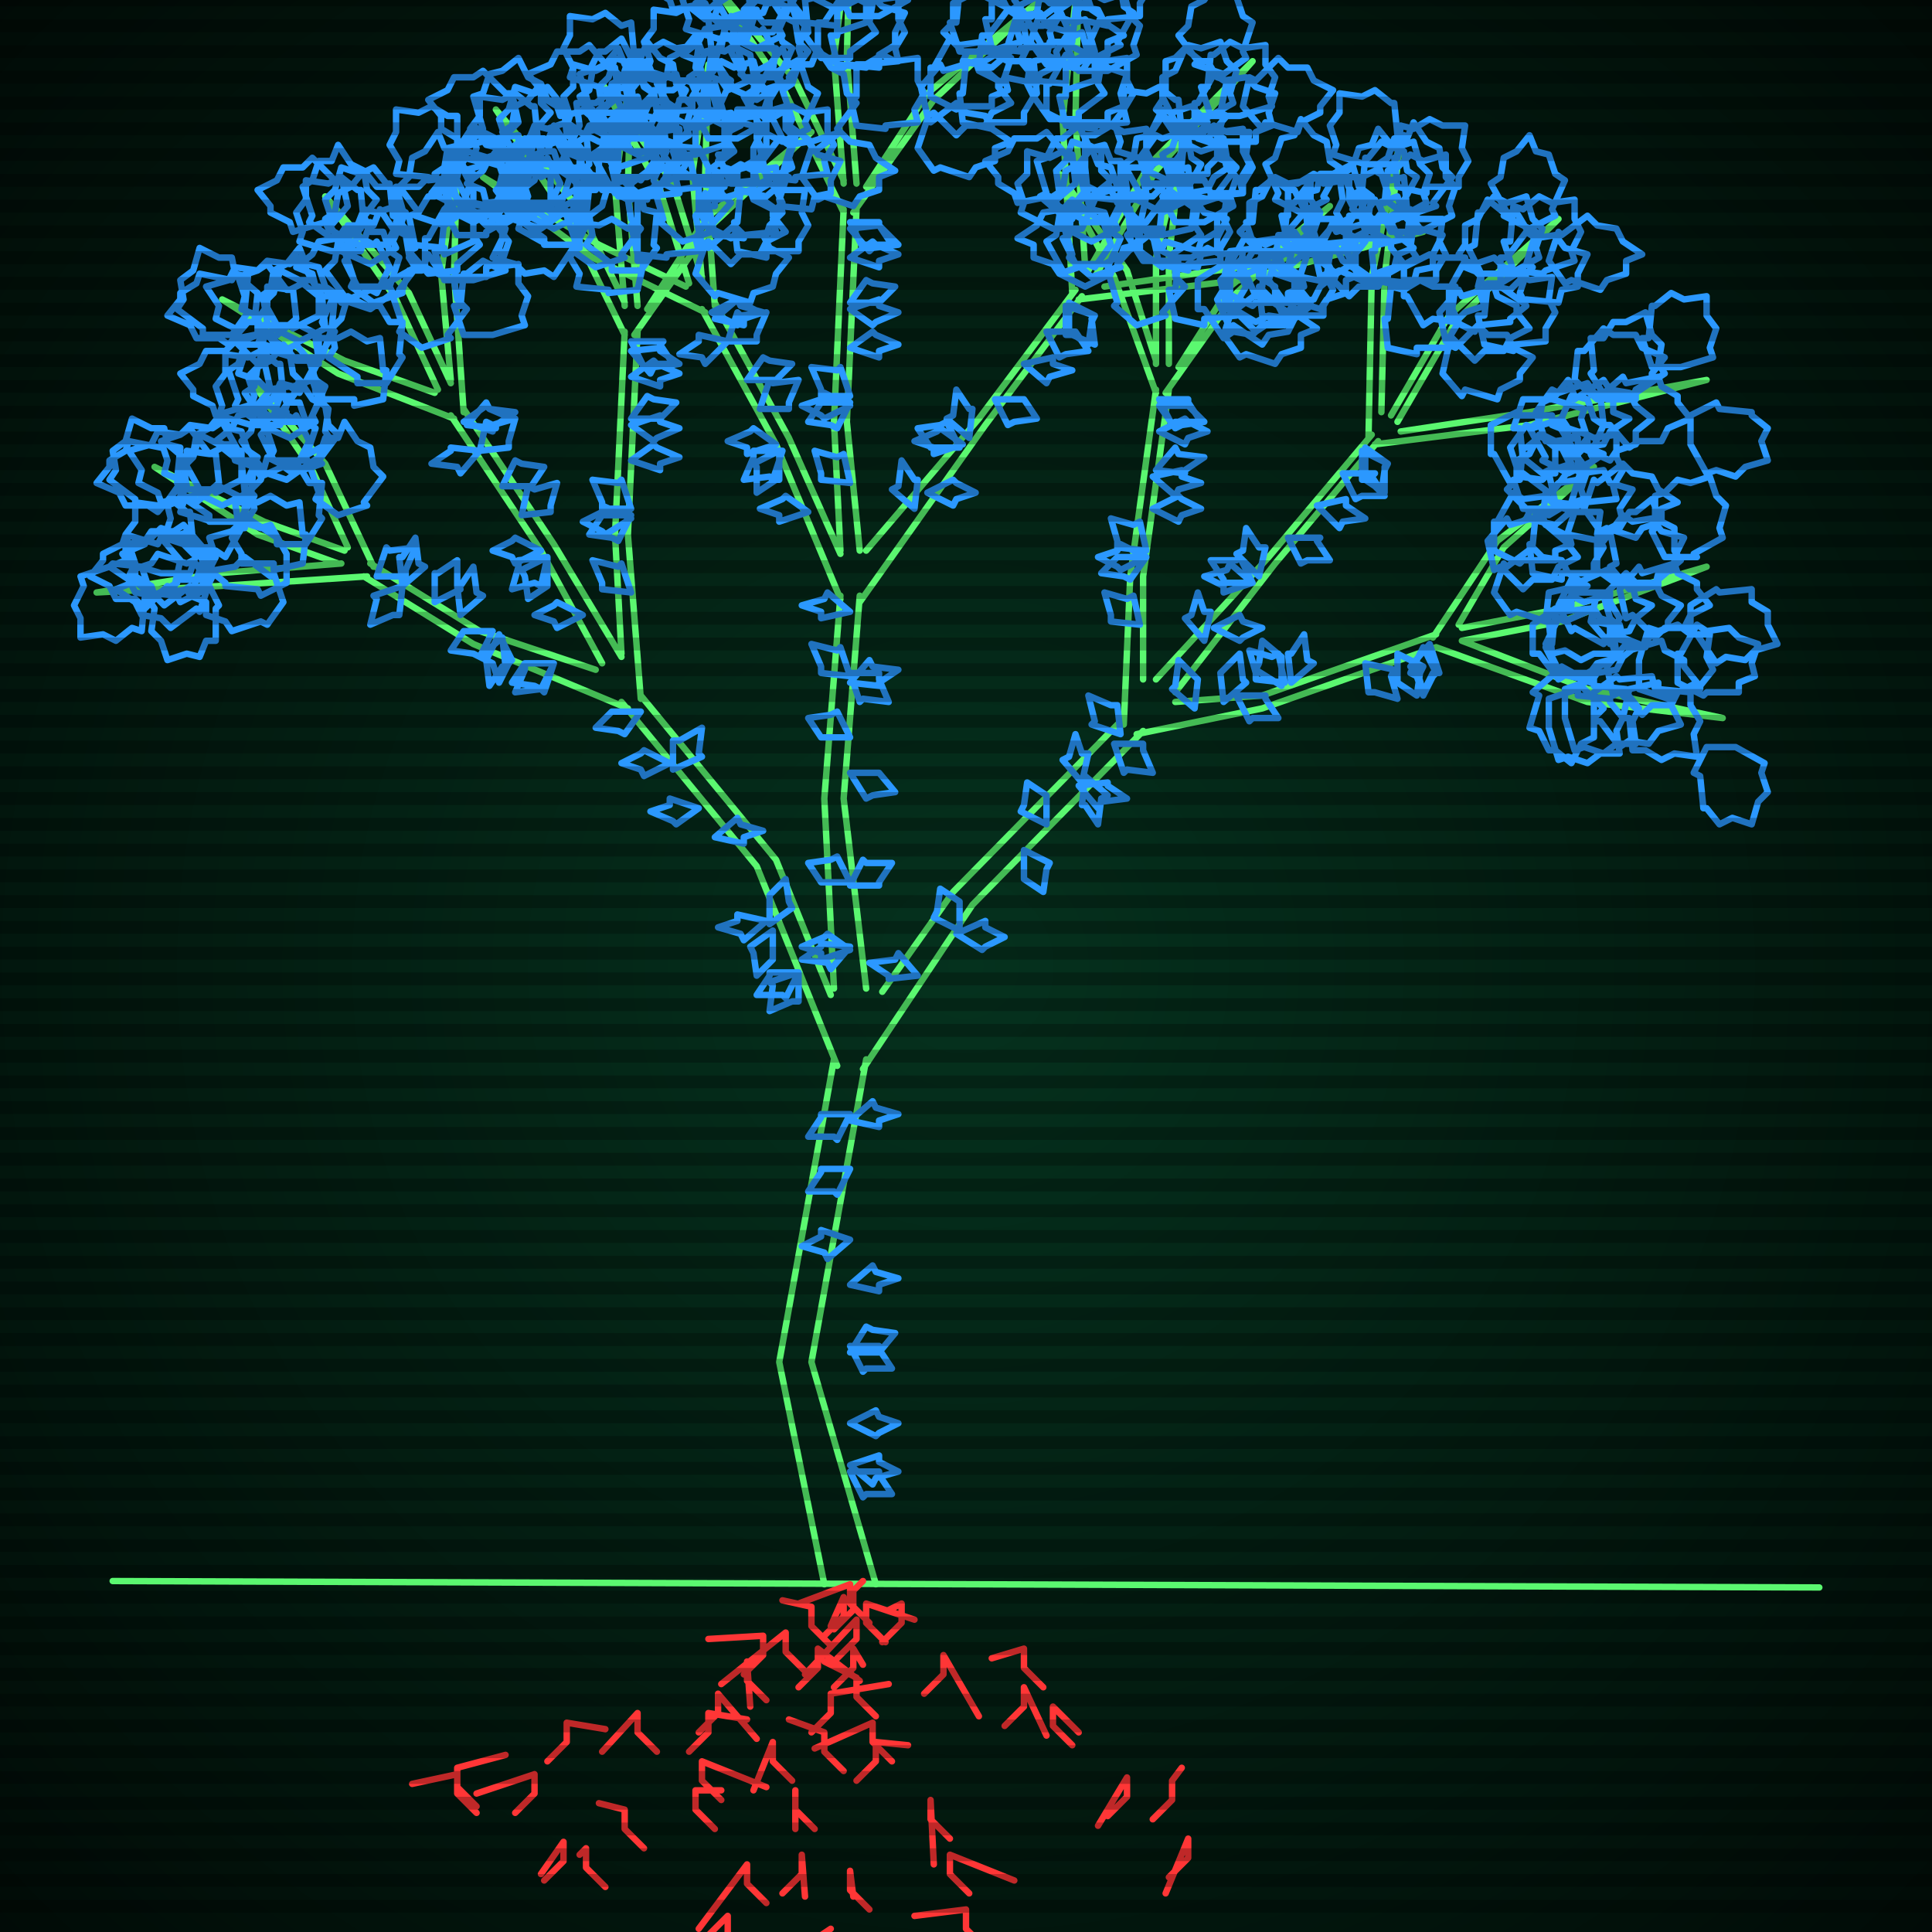
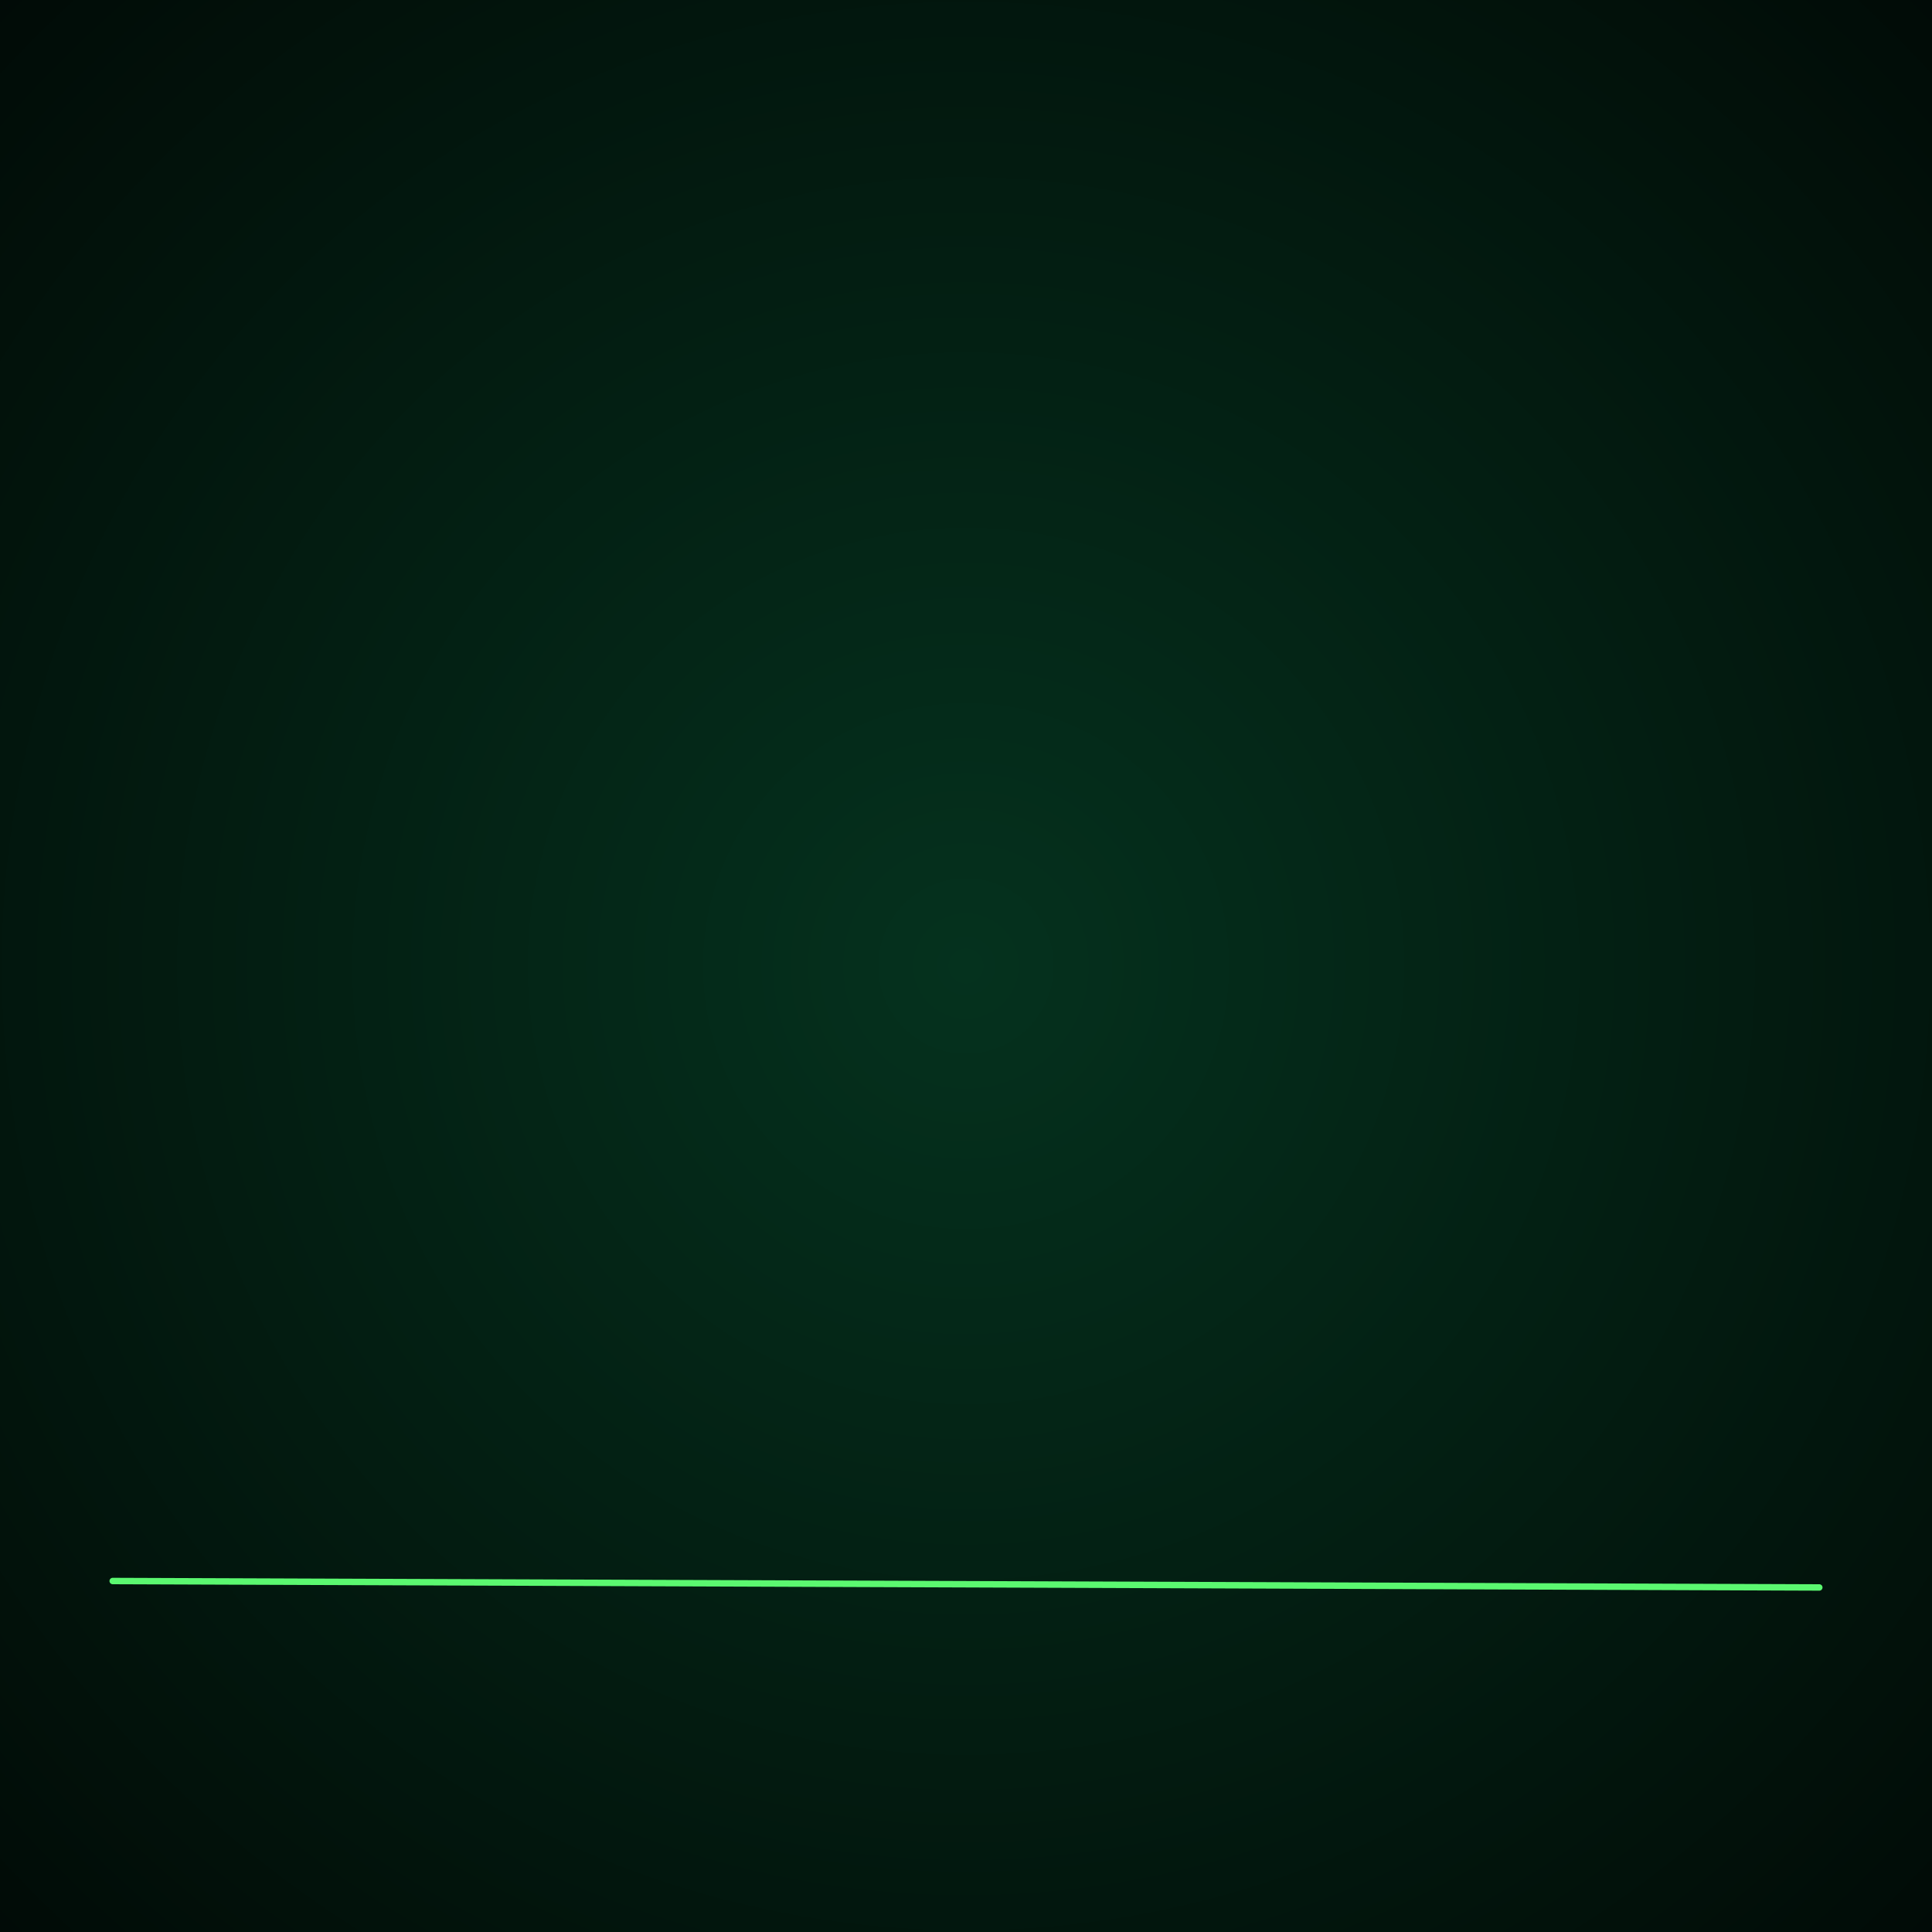
<svg xmlns="http://www.w3.org/2000/svg" width="600" height="600">
  <style>
                @keyframes glow {0 % {opacity: 0.6;}
                3% {opacity: 0.9;} 30% {opacity: 0.6} 70% {opacity: 0.9}}
    
                .flicker {
                animation: glow 3s linear infinite alternate;
                animation-duration: 2.7s;
                animation-delay: 3.1s;
            }
    
    
            </style>
  <defs>
    <radialGradient id="screenGradient" r="100%">
      <stop offset="0%" stop-color="#05321e" />
      <stop offset="90%" stop-color="black" />
    </radialGradient>
  </defs>
  <rect fill="black" width="600" height="600" />
  <rect className="flicker" fill="url(#screenGradient)" width="600" height="600" />
  <path id="ground-path" className="flicker" style="fill: none;stroke: #5bf870;stroke-width:2px;stroke-linecap:round;stroke-linejoin:round;stroke-miterlimit:4;stroke-dasharray:none" d="M 35 491 L 565 493 " />
-   <path id="branch-path" className="flicker" style="fill: none;stroke: #5bf870;stroke-width:2px;stroke-linecap:round;stroke-linejoin:round;stroke-miterlimit:4;stroke-dasharray:none" d="M 256 492 L 242 423 L 259 329 M 269 329 L 252 423 L 272 492 M 260 331 L 235 269 L 193 218 M 199 216 L 241 267 L 258 309 M 195 220 L 147 200 L 113 179 M 115 175 L 149 196 L 185 208 M 114 179 L 68 182 L 30 184 L 68 178 L 106 175 M 105 175 L 80 166 L 48 145 L 82 162 L 107 171 M 108 170 L 97 146 L 78 118 L 101 144 L 116 176 M 187 206 L 168 171 L 140 129 M 144 127 L 172 169 L 193 204 M 141 130 L 105 116 L 69 93 L 107 112 L 135 122 M 136 121 L 123 93 L 101 61 L 127 91 L 140 119 M 140 118 L 137 85 L 142 49 L 141 85 L 144 128 M 193 203 L 191 166 L 194 103 M 198 103 L 195 166 L 199 217 M 194 104 L 176 67 L 154 34 L 180 65 L 194 94 M 194 95 L 191 58 L 196 21 L 195 58 L 198 95 M 201 96 L 219 68 L 252 41 L 221 70 L 197 104 M 259 307 L 256 248 L 261 185 M 267 185 L 262 248 L 269 307 M 261 186 L 241 138 L 218 96 M 222 94 L 245 136 L 261 172 M 219 97 L 184 80 L 150 55 L 186 76 L 213 89 M 214 88 L 205 59 L 187 26 L 209 57 L 218 86 M 218 87 L 215 54 L 220 20 L 219 54 L 222 95 M 261 171 L 259 131 L 262 65 M 266 65 L 263 131 L 267 171 M 262 66 L 243 27 L 220 -7 L 247 25 L 262 56 M 262 57 L 259 18 L 264 -22 L 263 18 L 266 57 M 269 58 L 288 29 L 323 0 L 290 31 L 265 66 M 269 171 L 304 130 L 334 90 M 336 92 L 306 132 L 267 187 M 333 91 L 330 37 L 335 -9 L 334 37 L 337 83 M 338 84 L 357 51 L 389 19 L 359 53 L 340 86 M 343 89 L 385 83 L 442 72 L 385 87 L 335 93 M 274 308 L 296 277 L 349 223 M 355 227 L 302 281 L 268 332 M 349 225 L 351 179 L 359 121 M 363 121 L 355 179 L 355 211 M 359 122 L 346 86 L 329 54 L 350 84 L 359 112 M 359 113 L 359 80 L 367 46 L 363 80 L 363 113 M 366 114 L 382 89 L 413 64 L 384 91 L 362 122 M 359 211 L 394 173 L 426 135 M 428 137 L 396 175 L 365 215 M 425 136 L 426 86 L 435 43 L 430 86 L 429 128 M 432 129 L 450 98 L 484 68 L 452 100 L 434 131 M 435 134 L 475 128 L 530 118 L 475 132 L 427 138 M 365 218 L 392 216 L 446 197 M 446 201 L 392 220 L 353 228 M 445 198 L 465 168 L 495 145 L 467 170 L 453 194 M 454 195 L 485 189 L 530 176 L 485 193 L 454 199 M 454 199 L 493 214 L 535 223 L 493 218 L 446 201 " />
-   <path id="leaf-path" className="flicker" style="fill: none;stroke: #2b98ff;stroke-width:2px;stroke-linecap:round;stroke-linejoin:round;stroke-miterlimit:4;stroke-dasharray:none" d="M 264 363 L 260 371 L 259 370 L 251 370 L 255 364 L 255 363 L 264 363 M 264 455 L 273 452 L 273 454 L 279 457 L 272 459 L 271 461 L 264 455 M 264 385 L 257 391 L 256 389 L 249 387 L 255 384 L 255 382 L 264 385 M 264 418 L 273 418 L 273 419 L 277 425 L 269 425 L 268 426 L 264 418 M 264 346 L 260 354 L 259 353 L 251 353 L 255 347 L 255 346 L 264 346 M 264 457 L 273 457 L 273 458 L 277 464 L 269 464 L 268 465 L 264 457 M 264 348 L 271 342 L 272 344 L 279 346 L 273 348 L 273 350 L 264 348 M 264 420 L 269 412 L 271 413 L 278 414 L 273 420 L 273 420 L 264 420 M 264 442 L 272 438 L 273 440 L 279 442 L 273 445 L 272 446 L 264 442 M 264 399 L 271 393 L 272 395 L 279 397 L 273 399 L 273 401 L 264 399 M 240 289 L 240 298 L 240 298 L 235 303 L 234 296 L 233 294 L 240 289 M 248 302 L 244 310 L 243 309 L 235 309 L 239 303 L 239 302 L 248 302 M 222 260 L 229 254 L 230 256 L 237 258 L 231 260 L 231 262 L 222 260 M 209 239 L 209 230 L 211 230 L 218 226 L 217 234 L 218 235 L 209 239 M 239 287 L 239 278 L 239 278 L 244 273 L 245 280 L 246 282 L 239 287 M 248 302 L 248 311 L 246 311 L 239 314 L 240 306 L 239 305 L 248 302 M 238 286 L 231 292 L 230 290 L 223 288 L 229 286 L 229 284 L 238 286 M 208 237 L 200 241 L 199 239 L 193 237 L 199 234 L 200 233 L 208 237 M 199 221 L 194 228 L 192 227 L 185 226 L 190 221 L 190 221 L 199 221 M 217 251 L 210 256 L 209 255 L 202 252 L 208 250 L 208 248 L 217 251 M 172 206 L 169 215 L 168 214 L 160 215 L 163 208 L 163 206 L 172 206 M 125 182 L 124 191 L 122 191 L 115 194 L 117 186 L 116 185 L 125 182 M 135 187 L 135 178 L 136 178 L 142 174 L 142 182 L 143 183 L 135 187 M 143 191 L 142 182 L 143 182 L 147 176 L 148 184 L 150 185 L 143 191 M 155 197 L 159 205 L 158 206 L 155 212 L 153 206 L 151 205 L 155 197 M 172 206 L 168 214 L 166 213 L 159 212 L 163 206 L 163 206 L 172 206 M 117 179 L 120 170 L 121 171 L 129 170 L 126 177 L 126 179 L 117 179 M 125 182 L 124 173 L 125 173 L 129 167 L 130 175 L 132 176 L 125 182 M 156 198 L 157 207 L 156 207 L 152 213 L 151 205 L 149 204 L 156 198 M 153 196 L 149 204 L 147 203 L 140 202 L 144 196 L 144 196 L 153 196 M 65 181 L 62 190 L 61 189 L 53 195 L 50 192 L 44 191 L 42 187 L 36 183 L 41 181 L 41 177 L 47 175 L 49 172 L 58 175 L 60 174 L 65 181 M 88 187 L 83 194 L 81 193 L 72 196 L 70 193 L 64 191 L 64 187 L 59 185 L 65 181 L 67 177 L 73 176 L 76 173 L 84 179 L 85 178 L 88 187 M 66 179 L 59 185 L 58 183 L 48 185 L 47 182 L 42 179 L 42 177 L 38 172 L 45 169 L 47 165 L 54 165 L 57 163 L 63 170 L 65 170 L 66 179 M 64 183 L 56 187 L 55 185 L 45 184 L 45 183 L 40 179 L 42 175 L 40 169 L 47 167 L 50 164 L 56 166 L 59 165 L 64 174 L 64 174 L 64 183 M 63 174 L 60 183 L 59 182 L 51 188 L 48 185 L 42 184 L 40 180 L 34 176 L 39 174 L 39 170 L 45 168 L 47 165 L 56 168 L 58 167 L 63 174 M 89 181 L 81 185 L 80 183 L 70 182 L 70 181 L 65 177 L 67 173 L 65 167 L 72 165 L 75 162 L 81 164 L 84 163 L 89 172 L 89 172 L 89 181 M 64 180 L 68 188 L 67 189 L 67 199 L 64 199 L 62 204 L 58 203 L 52 205 L 50 199 L 47 196 L 48 189 L 46 186 L 55 181 L 55 180 L 64 180 M 59 178 L 50 178 L 50 178 L 40 175 L 41 172 L 39 166 L 42 162 L 42 156 L 49 157 L 53 155 L 58 159 L 59 159 L 60 169 L 62 169 L 59 178 M 44 176 L 47 185 L 45 185 L 44 196 L 41 195 L 36 199 L 32 197 L 25 198 L 25 192 L 23 188 L 26 182 L 25 179 L 34 176 L 35 175 L 44 176 M 56 174 L 54 183 L 52 182 L 45 189 L 42 186 L 36 186 L 34 182 L 28 179 L 32 174 L 32 172 L 38 169 L 39 166 L 49 169 L 50 167 L 56 174 M 94 175 L 85 177 L 85 175 L 75 175 L 75 172 L 72 167 L 74 163 L 73 156 L 80 156 L 84 154 L 89 157 L 93 156 L 94 166 L 95 166 L 94 175 M 75 162 L 66 162 L 66 162 L 56 159 L 57 156 L 55 150 L 58 146 L 58 140 L 65 141 L 69 139 L 74 143 L 75 143 L 76 153 L 78 153 L 75 162 M 74 162 L 65 162 L 65 160 L 56 154 L 58 151 L 57 145 L 60 142 L 62 135 L 68 138 L 72 138 L 75 143 L 79 143 L 78 153 L 79 154 L 74 162 M 75 149 L 67 153 L 66 152 L 56 152 L 56 149 L 51 147 L 52 143 L 50 137 L 56 135 L 59 132 L 66 133 L 69 131 L 74 140 L 75 140 L 75 149 M 95 169 L 86 169 L 86 167 L 77 161 L 79 158 L 78 152 L 81 149 L 83 142 L 89 145 L 93 145 L 96 150 L 100 150 L 99 160 L 100 161 L 95 169 M 76 155 L 76 164 L 75 164 L 70 173 L 67 171 L 60 172 L 57 169 L 51 167 L 53 161 L 52 157 L 57 155 L 57 152 L 67 152 L 68 151 L 76 155 M 69 157 L 61 153 L 62 152 L 57 143 L 60 141 L 61 135 L 65 133 L 69 128 L 71 133 L 75 134 L 77 140 L 80 142 L 76 151 L 77 153 L 69 157 M 58 143 L 57 152 L 55 152 L 49 159 L 46 157 L 39 157 L 37 153 L 30 150 L 34 145 L 34 143 L 39 140 L 40 137 L 50 139 L 51 137 L 58 143 M 68 150 L 61 156 L 60 154 L 50 156 L 49 153 L 43 150 L 44 146 L 40 140 L 47 138 L 49 134 L 56 135 L 59 133 L 65 141 L 67 141 L 68 150 M 51 157 L 42 157 L 42 155 L 34 149 L 36 146 L 35 140 L 39 137 L 41 130 L 47 133 L 51 133 L 52 138 L 56 139 L 55 149 L 56 150 L 51 157 M 89 149 L 80 146 L 81 145 L 75 137 L 78 134 L 79 128 L 83 126 L 87 120 L 89 125 L 93 125 L 95 131 L 98 133 L 95 142 L 96 144 L 89 149 M 91 147 L 84 142 L 85 140 L 82 131 L 85 129 L 87 123 L 91 123 L 93 118 L 97 124 L 101 126 L 102 132 L 105 135 L 99 143 L 100 144 L 91 147 M 96 131 L 87 131 L 87 131 L 78 126 L 79 123 L 77 117 L 80 114 L 82 107 L 88 109 L 92 107 L 96 112 L 97 112 L 98 122 L 100 123 L 96 131 M 105 160 L 98 155 L 99 153 L 96 144 L 99 142 L 101 136 L 105 136 L 107 131 L 111 137 L 115 139 L 116 145 L 119 148 L 113 156 L 114 157 L 105 160 M 96 137 L 92 145 L 90 144 L 81 148 L 79 145 L 73 143 L 72 139 L 67 137 L 72 133 L 74 129 L 80 128 L 82 125 L 91 130 L 92 129 L 96 137 M 85 143 L 81 135 L 82 134 L 82 124 L 85 124 L 87 119 L 91 120 L 97 118 L 99 124 L 102 127 L 101 134 L 103 137 L 94 142 L 94 143 L 85 143 M 84 121 L 78 128 L 77 126 L 67 129 L 66 126 L 60 123 L 60 121 L 56 116 L 62 113 L 64 109 L 70 109 L 73 106 L 80 113 L 82 112 L 84 121 M 87 132 L 78 132 L 78 132 L 68 129 L 69 126 L 67 120 L 70 116 L 70 110 L 77 111 L 81 109 L 86 113 L 87 113 L 88 123 L 90 123 L 87 132 M 80 131 L 73 126 L 74 124 L 71 115 L 74 113 L 76 107 L 80 107 L 82 102 L 86 108 L 90 110 L 91 116 L 94 119 L 88 127 L 89 128 L 80 131 M 90 136 L 81 132 L 82 131 L 76 122 L 79 120 L 80 114 L 84 112 L 88 107 L 92 112 L 96 112 L 98 118 L 101 120 L 97 129 L 98 131 L 90 136 M 149 140 L 143 147 L 142 145 L 134 144 L 140 140 L 140 139 L 149 140 M 156 151 L 160 143 L 162 144 L 169 145 L 165 151 L 165 151 L 156 151 M 162 160 L 164 151 L 166 152 L 173 150 L 171 157 L 171 159 L 162 160 M 170 173 L 170 182 L 170 182 L 164 186 L 163 179 L 162 177 L 170 173 M 181 191 L 173 195 L 172 193 L 166 191 L 172 188 L 173 187 L 181 191 M 144 131 L 151 126 L 152 127 L 159 130 L 153 132 L 153 134 L 144 131 M 149 140 L 151 131 L 153 132 L 160 130 L 158 137 L 158 139 L 149 140 M 170 173 L 168 182 L 166 181 L 159 183 L 161 176 L 161 174 L 170 173 M 168 171 L 160 175 L 159 173 L 153 171 L 159 168 L 160 167 L 168 171 M 145 132 L 151 125 L 152 127 L 160 128 L 154 132 L 154 133 L 145 132 M 119 124 L 110 126 L 110 124 L 100 124 L 100 121 L 97 116 L 99 112 L 98 105 L 105 105 L 109 103 L 114 106 L 118 105 L 119 115 L 120 115 L 119 124 M 100 111 L 91 111 L 91 111 L 81 108 L 82 105 L 80 99 L 83 95 L 83 89 L 90 90 L 94 88 L 99 92 L 100 92 L 101 102 L 103 102 L 100 111 M 99 111 L 90 111 L 90 109 L 81 103 L 83 100 L 82 94 L 85 91 L 87 84 L 93 87 L 97 87 L 100 92 L 104 92 L 103 102 L 104 103 L 99 111 M 99 98 L 91 102 L 90 101 L 80 101 L 80 98 L 75 96 L 76 92 L 74 86 L 80 84 L 83 81 L 90 82 L 93 80 L 98 89 L 99 89 L 99 98 M 120 119 L 111 119 L 111 117 L 102 111 L 104 108 L 103 102 L 106 99 L 108 92 L 114 95 L 118 95 L 121 100 L 125 100 L 124 110 L 125 111 L 120 119 M 99 104 L 99 113 L 98 113 L 93 122 L 90 120 L 83 121 L 80 118 L 74 116 L 76 110 L 75 106 L 80 104 L 80 101 L 90 101 L 91 100 L 99 104 M 93 106 L 85 102 L 86 101 L 81 92 L 84 90 L 85 84 L 89 82 L 93 77 L 95 82 L 99 83 L 101 89 L 104 91 L 100 100 L 101 102 L 93 106 M 80 91 L 79 100 L 77 100 L 71 107 L 68 105 L 61 105 L 59 101 L 52 98 L 56 93 L 56 91 L 61 88 L 62 85 L 72 87 L 73 85 L 80 91 M 92 99 L 85 105 L 84 103 L 74 105 L 73 102 L 67 99 L 68 95 L 64 89 L 71 87 L 73 83 L 80 84 L 83 82 L 89 90 L 91 90 L 92 99 M 72 104 L 63 104 L 63 102 L 55 96 L 57 93 L 56 87 L 60 84 L 62 77 L 68 80 L 72 80 L 73 85 L 77 86 L 76 96 L 77 97 L 72 104 M 115 96 L 106 93 L 107 92 L 101 84 L 104 81 L 105 75 L 109 73 L 113 67 L 115 72 L 119 72 L 121 78 L 124 80 L 121 89 L 122 91 L 115 96 M 116 94 L 109 89 L 110 87 L 107 78 L 110 76 L 112 70 L 116 70 L 118 65 L 122 71 L 126 73 L 127 79 L 130 82 L 124 90 L 125 91 L 116 94 M 120 76 L 111 76 L 111 76 L 102 71 L 103 68 L 101 62 L 104 59 L 106 52 L 112 54 L 116 52 L 120 57 L 121 57 L 122 67 L 124 68 L 120 76 M 131 108 L 124 103 L 125 101 L 122 92 L 125 90 L 127 84 L 131 84 L 133 79 L 137 85 L 141 87 L 142 93 L 145 96 L 139 104 L 140 105 L 131 108 M 121 83 L 117 91 L 115 90 L 106 94 L 104 91 L 98 89 L 97 85 L 92 83 L 97 79 L 99 75 L 105 74 L 107 71 L 116 76 L 117 75 L 121 83 M 111 89 L 107 81 L 108 80 L 108 70 L 111 70 L 113 65 L 117 66 L 123 64 L 125 70 L 128 73 L 127 80 L 129 83 L 120 88 L 120 89 L 111 89 M 108 64 L 102 71 L 101 69 L 91 72 L 90 69 L 84 66 L 84 64 L 80 59 L 86 56 L 88 52 L 94 52 L 97 49 L 104 56 L 106 55 L 108 64 M 112 78 L 103 78 L 103 78 L 93 75 L 94 72 L 92 66 L 95 62 L 95 56 L 102 57 L 106 55 L 111 59 L 112 59 L 113 69 L 115 69 L 112 78 M 103 74 L 96 69 L 97 67 L 94 58 L 97 56 L 99 50 L 103 50 L 105 45 L 109 51 L 113 53 L 114 59 L 117 62 L 111 70 L 112 71 L 103 74 M 115 82 L 106 78 L 107 77 L 101 68 L 104 66 L 105 60 L 109 58 L 113 53 L 117 58 L 121 58 L 123 64 L 126 66 L 122 75 L 123 77 L 115 82 M 138 87 L 135 78 L 137 78 L 138 68 L 139 68 L 144 64 L 148 66 L 155 65 L 155 71 L 158 75 L 156 81 L 157 84 L 147 87 L 147 87 L 138 87 M 147 69 L 139 65 L 140 63 L 135 54 L 138 52 L 139 46 L 143 45 L 147 39 L 151 45 L 155 46 L 156 52 L 159 54 L 154 63 L 155 65 L 147 69 M 144 104 L 141 95 L 143 95 L 144 85 L 145 85 L 150 81 L 154 83 L 161 82 L 161 88 L 164 92 L 162 98 L 163 101 L 153 104 L 153 104 L 144 104 M 147 75 L 138 79 L 138 77 L 128 76 L 128 74 L 123 69 L 125 65 L 123 58 L 130 58 L 133 55 L 139 57 L 142 56 L 147 66 L 147 66 L 147 75 M 132 83 L 132 74 L 133 74 L 138 65 L 141 67 L 148 66 L 151 69 L 157 71 L 155 77 L 156 81 L 151 83 L 151 86 L 141 86 L 140 87 L 132 83 M 142 55 L 133 56 L 133 55 L 123 54 L 124 50 L 121 45 L 123 41 L 123 34 L 130 35 L 134 33 L 139 36 L 142 36 L 142 46 L 144 46 L 142 55 M 138 70 L 129 67 L 130 66 L 124 58 L 127 55 L 128 49 L 132 47 L 136 41 L 138 46 L 142 46 L 144 52 L 147 54 L 144 63 L 145 65 L 138 70 M 142 63 L 140 54 L 142 54 L 142 44 L 145 44 L 150 41 L 154 43 L 161 42 L 161 49 L 163 53 L 160 58 L 161 62 L 151 63 L 151 64 L 142 63 M 142 73 L 138 65 L 139 64 L 139 54 L 142 54 L 144 49 L 148 50 L 154 48 L 156 54 L 159 57 L 158 64 L 160 67 L 151 72 L 151 73 L 142 73 M 133 85 L 127 78 L 129 77 L 127 67 L 130 66 L 133 61 L 135 61 L 140 57 L 143 64 L 147 66 L 147 73 L 149 76 L 142 82 L 142 84 L 133 85 M 196 132 L 205 129 L 205 131 L 211 133 L 204 136 L 203 137 L 196 132 M 196 143 L 203 138 L 204 139 L 211 142 L 205 144 L 205 146 L 196 143 M 196 160 L 192 168 L 190 167 L 183 166 L 187 160 L 187 160 L 196 160 M 196 184 L 187 183 L 187 181 L 184 174 L 192 176 L 193 175 L 196 184 M 196 106 L 206 106 L 205 107 L 209 113 L 202 113 L 200 114 L 196 106 M 196 117 L 203 112 L 204 113 L 211 116 L 205 118 L 205 120 L 196 117 M 196 161 L 188 166 L 187 165 L 181 162 L 187 159 L 187 157 L 196 161 M 196 158 L 187 158 L 187 156 L 184 149 L 192 150 L 193 149 L 196 158 M 196 109 L 205 108 L 205 109 L 211 113 L 203 114 L 202 116 L 196 109 M 196 130 L 201 123 L 203 124 L 210 125 L 205 130 L 205 130 L 196 130 M 168 71 L 159 68 L 160 67 L 154 59 L 157 56 L 158 50 L 162 48 L 166 42 L 168 47 L 172 47 L 174 53 L 177 55 L 174 64 L 175 66 L 168 71 M 170 68 L 163 63 L 164 61 L 161 52 L 164 50 L 166 44 L 170 44 L 172 39 L 176 45 L 180 47 L 181 53 L 184 56 L 178 64 L 179 65 L 170 68 M 174 51 L 165 51 L 165 51 L 156 46 L 157 43 L 155 37 L 158 34 L 160 27 L 166 29 L 170 27 L 174 32 L 175 32 L 176 42 L 178 43 L 174 51 M 185 83 L 178 78 L 179 76 L 176 67 L 179 65 L 181 59 L 185 59 L 187 54 L 191 60 L 195 62 L 196 68 L 199 71 L 193 79 L 194 80 L 185 83 M 174 57 L 170 65 L 168 64 L 159 68 L 157 65 L 151 63 L 150 59 L 145 57 L 150 53 L 152 49 L 158 48 L 160 45 L 169 50 L 170 49 L 174 57 M 164 63 L 160 55 L 161 54 L 161 44 L 164 44 L 166 39 L 170 40 L 176 38 L 178 44 L 181 47 L 180 54 L 182 57 L 173 62 L 173 63 L 164 63 M 161 38 L 154 45 L 153 43 L 143 46 L 142 43 L 137 40 L 137 36 L 133 31 L 139 28 L 141 24 L 147 24 L 150 22 L 157 29 L 159 29 L 161 38 M 166 52 L 157 52 L 157 52 L 147 49 L 148 46 L 146 40 L 149 36 L 149 30 L 156 31 L 160 29 L 165 33 L 166 33 L 167 43 L 169 43 L 166 52 M 156 47 L 149 41 L 150 40 L 147 30 L 150 29 L 152 23 L 156 22 L 161 18 L 164 24 L 168 26 L 168 32 L 171 35 L 164 43 L 165 44 L 156 47 M 168 55 L 160 51 L 161 50 L 156 41 L 159 39 L 160 33 L 164 31 L 168 26 L 170 31 L 174 32 L 176 38 L 179 40 L 175 49 L 176 51 L 168 55 M 192 61 L 190 52 L 192 52 L 192 42 L 195 42 L 200 39 L 204 41 L 211 40 L 211 47 L 213 51 L 210 56 L 211 60 L 201 61 L 201 62 L 192 61 M 201 42 L 193 38 L 194 36 L 190 27 L 193 25 L 195 19 L 199 18 L 201 13 L 205 18 L 209 20 L 210 26 L 213 28 L 208 37 L 209 38 L 201 42 M 198 79 L 196 70 L 198 70 L 198 60 L 201 60 L 206 57 L 210 59 L 217 58 L 217 65 L 219 69 L 216 74 L 217 78 L 207 79 L 207 80 L 198 79 M 201 49 L 192 52 L 192 50 L 182 49 L 182 48 L 178 43 L 180 39 L 179 32 L 185 32 L 189 29 L 195 31 L 198 30 L 201 40 L 201 40 L 201 49 M 186 57 L 186 48 L 187 48 L 192 39 L 195 41 L 202 40 L 205 43 L 211 45 L 209 51 L 210 55 L 205 57 L 205 60 L 195 60 L 194 61 L 186 57 M 196 27 L 187 28 L 186 27 L 177 24 L 178 21 L 175 15 L 177 11 L 177 5 L 184 6 L 188 4 L 193 8 L 196 7 L 197 18 L 199 18 L 196 27 M 192 44 L 184 40 L 185 39 L 180 30 L 183 28 L 184 22 L 188 20 L 192 15 L 194 20 L 198 21 L 200 27 L 203 29 L 199 38 L 200 40 L 192 44 M 196 35 L 194 26 L 196 26 L 197 16 L 201 16 L 206 13 L 210 15 L 217 14 L 216 21 L 218 25 L 215 30 L 215 34 L 205 35 L 205 37 L 196 35 M 196 47 L 192 39 L 194 38 L 195 28 L 196 28 L 200 23 L 204 25 L 210 23 L 212 30 L 215 33 L 213 39 L 214 42 L 205 47 L 205 47 L 196 47 M 187 59 L 182 52 L 183 51 L 182 41 L 186 40 L 187 35 L 191 35 L 197 32 L 199 39 L 203 42 L 202 48 L 204 51 L 196 57 L 196 59 L 187 59 M 238 55 L 236 46 L 238 46 L 238 36 L 241 36 L 246 33 L 250 35 L 257 34 L 257 41 L 259 45 L 256 50 L 257 54 L 247 55 L 247 56 L 238 55 M 216 85 L 219 76 L 220 77 L 228 70 L 231 73 L 237 73 L 239 77 L 245 80 L 241 85 L 240 89 L 234 91 L 233 94 L 223 91 L 222 92 L 216 85 M 238 61 L 229 59 L 230 57 L 223 50 L 226 47 L 226 41 L 230 39 L 233 33 L 238 37 L 240 37 L 243 43 L 246 44 L 243 54 L 245 55 L 238 61 M 216 67 L 222 60 L 223 62 L 233 59 L 234 62 L 240 65 L 240 67 L 244 72 L 238 75 L 236 79 L 230 79 L 227 82 L 220 75 L 218 76 L 216 67 M 243 44 L 235 40 L 236 39 L 231 30 L 234 28 L 235 22 L 239 20 L 243 15 L 245 20 L 249 21 L 251 27 L 254 29 L 250 38 L 251 40 L 243 44 M 227 57 L 223 48 L 225 48 L 226 38 L 228 38 L 233 33 L 237 35 L 244 33 L 244 40 L 247 43 L 245 49 L 246 52 L 236 57 L 236 57 L 227 57 M 249 55 L 252 46 L 253 47 L 261 41 L 264 44 L 270 45 L 272 49 L 278 53 L 273 55 L 273 59 L 267 61 L 265 64 L 256 61 L 254 62 L 249 55 M 234 60 L 234 51 L 236 51 L 242 43 L 245 45 L 251 44 L 254 48 L 261 50 L 258 56 L 258 60 L 253 61 L 252 65 L 242 64 L 241 65 L 234 60 M 219 70 L 219 60 L 220 61 L 225 52 L 228 53 L 235 51 L 238 54 L 244 56 L 242 62 L 243 66 L 239 70 L 238 73 L 228 73 L 227 74 L 219 70 M 229 78 L 228 69 L 229 69 L 230 59 L 234 60 L 239 57 L 243 59 L 250 59 L 249 66 L 251 70 L 248 75 L 248 78 L 238 78 L 238 80 L 229 78 M 264 295 L 255 298 L 255 296 L 249 294 L 256 291 L 257 290 L 264 295 M 264 240 L 273 240 L 273 240 L 278 246 L 271 247 L 269 248 L 264 240 M 264 212 L 270 205 L 271 207 L 279 208 L 273 212 L 273 213 L 264 212 M 264 275 L 268 267 L 269 268 L 277 268 L 273 274 L 273 275 L 264 275 M 264 294 L 258 301 L 257 299 L 249 298 L 255 294 L 255 293 L 264 294 M 264 274 L 255 274 L 255 274 L 251 268 L 258 267 L 260 266 L 264 274 M 264 210 L 255 209 L 255 207 L 252 200 L 260 202 L 261 201 L 264 210 M 264 190 L 255 192 L 255 190 L 249 188 L 256 186 L 257 184 L 264 190 M 264 229 L 255 229 L 255 229 L 251 223 L 258 222 L 260 221 L 264 229 M 264 209 L 273 209 L 273 211 L 276 218 L 268 217 L 267 218 L 264 209 M 226 106 L 219 113 L 218 111 L 211 110 L 217 106 L 217 104 L 226 106 M 232 118 L 237 111 L 239 112 L 246 113 L 241 118 L 241 118 L 232 118 M 236 127 L 239 118 L 240 119 L 248 118 L 245 125 L 245 127 L 236 127 M 242 140 L 242 149 L 241 149 L 235 153 L 235 145 L 234 144 L 242 140 M 251 159 L 242 162 L 242 160 L 236 158 L 243 155 L 244 154 L 251 159 M 221 97 L 229 93 L 230 94 L 236 97 L 230 99 L 229 101 L 221 97 M 226 106 L 229 97 L 230 98 L 238 97 L 235 104 L 235 106 L 226 106 M 243 140 L 240 149 L 239 148 L 231 149 L 234 142 L 234 140 L 243 140 M 241 138 L 232 141 L 232 139 L 226 137 L 233 134 L 234 133 L 241 138 M 222 99 L 229 93 L 230 95 L 237 97 L 231 99 L 231 101 L 222 99 M 198 90 L 189 91 L 189 90 L 179 89 L 180 85 L 177 80 L 179 76 L 179 69 L 186 70 L 190 68 L 195 71 L 198 71 L 198 81 L 200 81 L 198 90 M 179 76 L 170 76 L 170 76 L 161 71 L 162 68 L 160 62 L 163 59 L 165 52 L 171 54 L 175 52 L 179 57 L 180 57 L 181 67 L 183 68 L 179 76 M 178 76 L 169 76 L 169 74 L 161 68 L 163 65 L 162 59 L 166 56 L 168 49 L 174 52 L 178 52 L 179 57 L 183 58 L 182 68 L 183 69 L 178 76 M 179 62 L 171 66 L 170 65 L 160 65 L 159 62 L 155 58 L 156 54 L 154 48 L 160 46 L 163 43 L 170 45 L 173 44 L 178 53 L 179 52 L 179 62 M 199 84 L 190 84 L 190 82 L 182 76 L 184 73 L 183 67 L 187 64 L 189 57 L 195 60 L 199 60 L 200 65 L 204 66 L 203 76 L 204 77 L 199 84 M 180 68 L 180 77 L 178 77 L 172 86 L 169 84 L 163 85 L 160 82 L 153 80 L 156 74 L 156 70 L 161 67 L 161 63 L 171 64 L 172 63 L 180 68 M 172 71 L 164 67 L 165 65 L 161 56 L 164 54 L 166 48 L 170 47 L 172 42 L 176 47 L 180 49 L 181 55 L 184 57 L 179 66 L 180 67 L 172 71 M 162 55 L 160 64 L 158 63 L 151 70 L 148 67 L 142 67 L 140 63 L 134 60 L 138 55 L 138 53 L 144 50 L 145 47 L 155 50 L 156 48 L 162 55 M 171 63 L 164 68 L 163 67 L 153 68 L 152 64 L 147 63 L 147 59 L 144 53 L 151 51 L 154 47 L 160 48 L 163 46 L 169 54 L 171 54 L 171 63 M 154 67 L 145 66 L 145 64 L 138 58 L 140 55 L 140 48 L 144 46 L 147 39 L 152 43 L 154 43 L 157 48 L 160 49 L 158 59 L 160 60 L 154 67 M 196 62 L 188 58 L 189 57 L 184 48 L 187 46 L 188 40 L 192 38 L 196 33 L 198 38 L 202 39 L 204 45 L 207 47 L 203 56 L 204 58 L 196 62 M 198 60 L 191 54 L 192 53 L 189 43 L 192 42 L 194 36 L 198 35 L 203 31 L 206 37 L 210 39 L 210 45 L 213 48 L 206 56 L 207 57 L 198 60 M 203 43 L 194 43 L 194 42 L 185 37 L 187 34 L 186 27 L 189 24 L 191 18 L 197 20 L 201 19 L 203 24 L 206 24 L 206 34 L 207 35 L 203 43 M 212 75 L 205 69 L 206 68 L 203 58 L 206 57 L 208 51 L 212 50 L 217 46 L 220 52 L 224 54 L 224 60 L 227 63 L 220 71 L 221 72 L 212 75 M 204 49 L 199 56 L 197 55 L 188 58 L 186 55 L 180 53 L 180 49 L 175 47 L 181 43 L 183 39 L 189 38 L 192 35 L 200 41 L 201 40 L 204 49 M 192 55 L 188 47 L 190 46 L 191 36 L 192 36 L 196 31 L 200 33 L 206 31 L 208 38 L 211 41 L 209 47 L 210 50 L 201 55 L 201 55 L 192 55 M 192 30 L 185 36 L 184 34 L 174 36 L 173 33 L 168 30 L 168 28 L 164 23 L 171 20 L 173 16 L 180 16 L 183 14 L 189 21 L 191 21 L 192 30 M 195 44 L 186 44 L 186 44 L 176 39 L 177 36 L 175 30 L 178 27 L 178 20 L 185 22 L 189 20 L 194 25 L 196 25 L 197 35 L 199 35 L 195 44 M 188 40 L 181 34 L 183 33 L 180 23 L 183 22 L 186 16 L 188 16 L 193 12 L 196 18 L 200 20 L 200 26 L 203 29 L 196 36 L 197 38 L 188 40 M 198 48 L 190 44 L 191 43 L 186 34 L 189 32 L 190 26 L 194 24 L 198 19 L 200 24 L 204 25 L 206 31 L 209 33 L 205 42 L 206 44 L 198 48 M 216 57 L 214 48 L 216 48 L 216 38 L 219 38 L 224 35 L 228 37 L 235 36 L 235 43 L 237 47 L 234 52 L 235 56 L 225 57 L 225 58 L 216 57 M 225 39 L 217 35 L 218 33 L 214 24 L 217 22 L 219 16 L 223 15 L 225 10 L 229 15 L 233 17 L 234 23 L 237 25 L 232 34 L 233 35 L 225 39 M 222 73 L 220 64 L 222 64 L 222 54 L 225 54 L 230 51 L 234 53 L 241 52 L 241 59 L 243 63 L 240 68 L 241 72 L 231 73 L 231 74 L 222 73 M 225 45 L 216 48 L 216 46 L 206 45 L 206 44 L 202 39 L 204 35 L 203 28 L 209 28 L 213 25 L 219 27 L 222 26 L 225 36 L 225 36 L 225 45 M 210 52 L 210 43 L 212 43 L 218 34 L 221 36 L 227 35 L 230 38 L 237 40 L 234 46 L 234 50 L 229 53 L 229 57 L 219 56 L 218 57 L 210 52 M 220 25 L 211 25 L 211 25 L 201 22 L 202 19 L 200 13 L 203 9 L 203 3 L 210 4 L 214 2 L 219 6 L 220 6 L 221 16 L 223 16 L 220 25 M 216 40 L 208 36 L 209 35 L 204 26 L 207 24 L 208 18 L 212 16 L 216 11 L 218 16 L 222 17 L 224 23 L 227 25 L 223 34 L 224 36 L 216 40 M 220 34 L 219 25 L 220 25 L 221 15 L 225 16 L 230 13 L 234 15 L 241 15 L 240 22 L 242 26 L 239 31 L 239 34 L 229 34 L 229 36 L 220 34 M 220 43 L 216 35 L 218 34 L 219 24 L 220 24 L 224 19 L 228 21 L 234 19 L 236 26 L 239 29 L 237 35 L 238 38 L 229 43 L 229 43 L 220 43 M 211 55 L 206 48 L 207 47 L 206 37 L 210 36 L 211 31 L 215 31 L 221 28 L 223 35 L 227 38 L 226 44 L 228 47 L 220 53 L 220 55 L 211 55 M 264 96 L 273 93 L 273 95 L 279 97 L 272 100 L 271 101 L 264 96 M 264 108 L 271 103 L 272 104 L 279 107 L 273 109 L 273 111 L 264 108 M 264 125 L 260 133 L 258 132 L 251 131 L 255 125 L 255 125 L 264 125 M 264 150 L 255 149 L 255 147 L 253 140 L 260 142 L 262 141 L 264 150 M 264 69 L 273 69 L 273 70 L 277 76 L 269 76 L 268 77 L 264 69 M 264 80 L 271 75 L 272 76 L 279 79 L 273 81 L 273 83 L 264 80 M 264 126 L 256 130 L 255 129 L 249 126 L 255 124 L 256 122 L 264 126 M 264 123 L 255 123 L 255 121 L 252 114 L 260 115 L 261 114 L 264 123 M 264 71 L 273 70 L 274 71 L 279 76 L 271 77 L 270 78 L 264 71 M 264 94 L 269 87 L 271 88 L 278 89 L 273 94 L 273 94 L 264 94 M 235 31 L 226 27 L 227 26 L 221 17 L 224 15 L 225 9 L 229 7 L 233 2 L 237 7 L 241 7 L 243 13 L 246 15 L 242 24 L 243 26 L 235 31 M 237 28 L 230 23 L 231 21 L 228 12 L 231 10 L 233 4 L 237 4 L 239 -1 L 243 5 L 247 7 L 248 13 L 251 16 L 245 24 L 246 25 L 237 28 M 240 10 L 231 10 L 231 10 L 222 5 L 223 2 L 221 -4 L 224 -7 L 226 -14 L 232 -12 L 236 -14 L 240 -9 L 241 -9 L 242 1 L 244 2 L 240 10 M 252 44 L 245 39 L 246 37 L 243 28 L 246 26 L 248 20 L 252 20 L 254 15 L 258 21 L 262 23 L 263 29 L 266 32 L 260 40 L 261 41 L 252 44 M 241 17 L 237 25 L 235 24 L 226 28 L 224 25 L 218 23 L 217 19 L 212 17 L 217 13 L 219 9 L 225 8 L 227 5 L 236 10 L 237 9 L 241 17 M 231 24 L 227 16 L 228 15 L 228 5 L 231 4 L 235 0 L 239 1 L 245 -1 L 247 5 L 250 8 L 248 15 L 249 18 L 240 23 L 241 24 L 231 24 M 227 -3 L 220 3 L 219 1 L 209 3 L 208 0 L 203 -3 L 203 -5 L 199 -10 L 206 -13 L 208 -17 L 215 -17 L 218 -19 L 224 -12 L 226 -12 L 227 -3 M 232 12 L 223 12 L 223 12 L 213 9 L 214 6 L 212 0 L 215 -4 L 215 -10 L 222 -9 L 226 -11 L 231 -7 L 232 -7 L 233 3 L 235 3 L 232 12 M 223 7 L 216 1 L 218 0 L 215 -10 L 218 -11 L 221 -17 L 223 -17 L 228 -21 L 231 -15 L 235 -13 L 235 -7 L 238 -4 L 231 3 L 232 5 L 223 7 M 235 15 L 227 11 L 228 10 L 223 1 L 226 -1 L 227 -7 L 231 -9 L 235 -14 L 237 -9 L 241 -8 L 243 -2 L 246 0 L 242 9 L 243 11 L 235 15 M 260 20 L 258 11 L 260 11 L 260 1 L 263 1 L 268 -2 L 272 0 L 279 -1 L 279 6 L 281 10 L 278 15 L 279 19 L 269 20 L 269 21 L 260 20 M 269 1 L 261 -3 L 262 -5 L 258 -14 L 261 -16 L 263 -22 L 267 -23 L 269 -28 L 273 -23 L 277 -21 L 278 -15 L 281 -13 L 276 -4 L 277 -3 L 269 1 M 266 39 L 264 30 L 266 30 L 266 20 L 269 20 L 274 17 L 278 19 L 285 18 L 285 25 L 287 29 L 284 34 L 285 38 L 275 39 L 275 40 L 266 39 M 269 7 L 260 10 L 260 8 L 250 7 L 250 6 L 246 1 L 248 -3 L 247 -10 L 253 -10 L 257 -13 L 263 -11 L 266 -12 L 269 -2 L 269 -2 L 269 7 M 254 16 L 254 7 L 256 7 L 262 -2 L 265 0 L 271 -1 L 274 2 L 281 4 L 278 10 L 278 14 L 273 17 L 273 21 L 263 20 L 262 21 L 254 16 M 264 -15 L 255 -15 L 255 -15 L 245 -18 L 246 -21 L 244 -27 L 247 -31 L 247 -37 L 254 -36 L 258 -38 L 263 -34 L 264 -34 L 265 -24 L 267 -24 L 264 -15 M 260 3 L 252 -1 L 253 -2 L 248 -11 L 251 -13 L 252 -19 L 256 -21 L 260 -26 L 262 -21 L 266 -20 L 268 -14 L 271 -12 L 267 -3 L 268 -1 L 260 3 M 264 -7 L 263 -16 L 264 -16 L 265 -26 L 269 -25 L 274 -28 L 278 -26 L 285 -26 L 284 -19 L 286 -15 L 283 -10 L 283 -7 L 273 -7 L 273 -5 L 264 -7 M 264 5 L 260 -3 L 262 -4 L 263 -14 L 264 -14 L 268 -19 L 272 -17 L 278 -19 L 280 -12 L 283 -9 L 281 -3 L 282 0 L 273 5 L 273 5 L 264 5 M 255 18 L 250 11 L 251 10 L 250 0 L 254 -1 L 255 -6 L 259 -6 L 265 -9 L 267 -2 L 271 1 L 270 7 L 272 10 L 264 16 L 264 18 L 255 18 M 308 15 L 306 6 L 308 6 L 308 -4 L 311 -4 L 316 -7 L 320 -5 L 327 -6 L 327 1 L 329 5 L 326 10 L 327 14 L 317 15 L 317 16 L 308 15 M 285 46 L 288 37 L 289 38 L 297 32 L 300 35 L 306 36 L 308 40 L 314 44 L 309 46 L 309 50 L 303 52 L 301 55 L 292 52 L 290 53 L 285 46 M 308 21 L 299 19 L 300 17 L 293 10 L 296 7 L 296 1 L 300 -1 L 303 -7 L 308 -3 L 310 -3 L 313 3 L 316 4 L 313 14 L 315 15 L 308 21 M 286 27 L 292 20 L 293 22 L 303 19 L 304 22 L 310 25 L 310 27 L 314 32 L 308 35 L 306 39 L 300 39 L 297 42 L 290 35 L 288 36 L 286 27 M 314 3 L 306 -1 L 307 -2 L 302 -11 L 305 -13 L 306 -19 L 310 -21 L 314 -26 L 316 -21 L 320 -20 L 322 -14 L 325 -12 L 321 -3 L 322 -1 L 314 3 M 298 16 L 295 7 L 297 7 L 298 -3 L 299 -3 L 304 -7 L 308 -5 L 315 -6 L 315 0 L 318 4 L 316 10 L 317 13 L 307 16 L 307 16 L 298 16 M 320 13 L 323 4 L 324 5 L 332 -1 L 335 2 L 341 3 L 343 7 L 349 11 L 344 13 L 344 17 L 338 19 L 336 22 L 327 19 L 325 20 L 320 13 M 304 20 L 305 11 L 307 11 L 313 3 L 316 5 L 323 4 L 325 8 L 332 10 L 328 16 L 329 20 L 323 23 L 322 26 L 312 24 L 311 26 L 304 20 M 289 30 L 289 21 L 290 21 L 295 12 L 298 14 L 305 13 L 308 16 L 314 18 L 312 24 L 313 28 L 308 30 L 308 33 L 298 33 L 297 34 L 289 30 M 299 38 L 298 29 L 299 29 L 300 19 L 304 20 L 309 17 L 313 19 L 320 19 L 319 26 L 321 30 L 318 35 L 318 38 L 308 38 L 308 40 L 299 38 M 309 124 L 318 124 L 318 124 L 322 130 L 315 131 L 313 132 L 309 124 M 299 138 L 290 141 L 290 139 L 284 137 L 291 134 L 292 133 L 299 138 M 284 158 L 277 152 L 279 151 L 280 143 L 284 149 L 285 149 L 284 158 M 332 94 L 340 98 L 339 100 L 338 107 L 332 103 L 332 103 L 332 94 M 325 103 L 334 103 L 334 103 L 338 109 L 331 110 L 329 111 L 325 103 M 298 139 L 289 139 L 289 139 L 285 133 L 292 132 L 294 131 L 298 139 M 301 136 L 294 130 L 296 129 L 297 121 L 301 127 L 302 127 L 301 136 M 331 95 L 340 98 L 339 99 L 340 107 L 333 104 L 331 104 L 331 95 M 318 113 L 327 111 L 327 113 L 333 115 L 326 117 L 325 119 L 318 113 M 288 153 L 296 149 L 297 150 L 303 153 L 297 155 L 296 157 L 288 153 M 331 39 L 329 30 L 331 30 L 331 20 L 334 20 L 339 17 L 343 19 L 350 18 L 350 25 L 352 29 L 349 34 L 350 38 L 340 39 L 340 40 L 331 39 M 340 18 L 332 14 L 333 12 L 329 3 L 332 1 L 334 -5 L 338 -6 L 340 -11 L 344 -6 L 348 -4 L 349 2 L 352 4 L 347 13 L 348 14 L 340 18 M 337 61 L 335 52 L 337 52 L 337 42 L 340 42 L 345 39 L 349 41 L 356 40 L 356 47 L 358 51 L 355 56 L 356 60 L 346 61 L 346 62 L 337 61 M 340 25 L 331 28 L 331 26 L 321 25 L 321 24 L 317 19 L 319 15 L 318 8 L 324 8 L 328 5 L 334 7 L 337 6 L 340 16 L 340 16 L 340 25 M 325 35 L 325 26 L 326 26 L 331 17 L 334 19 L 341 18 L 344 21 L 350 23 L 348 29 L 349 33 L 344 35 L 344 38 L 334 38 L 333 39 L 325 35 M 335 0 L 326 1 L 325 0 L 316 -3 L 317 -6 L 314 -12 L 316 -16 L 316 -22 L 323 -21 L 327 -23 L 332 -19 L 335 -20 L 336 -9 L 338 -9 L 335 0 M 331 20 L 323 16 L 324 15 L 319 6 L 322 4 L 323 -2 L 327 -4 L 331 -9 L 333 -4 L 337 -3 L 339 3 L 342 5 L 338 14 L 339 16 L 331 20 M 335 6 L 333 -3 L 335 -3 L 336 -13 L 340 -13 L 345 -16 L 349 -14 L 356 -15 L 355 -8 L 357 -4 L 354 1 L 354 5 L 344 6 L 344 8 L 335 6 M 335 22 L 331 14 L 333 13 L 334 3 L 335 3 L 339 -2 L 343 0 L 349 -2 L 351 5 L 354 8 L 352 14 L 353 17 L 344 22 L 344 22 L 335 22 M 326 37 L 321 30 L 322 29 L 321 19 L 325 18 L 326 13 L 330 13 L 336 10 L 338 17 L 342 20 L 341 26 L 343 29 L 335 35 L 335 37 L 326 37 M 376 36 L 373 27 L 375 27 L 376 17 L 377 17 L 382 13 L 386 15 L 393 14 L 393 20 L 396 24 L 394 30 L 395 33 L 385 36 L 385 36 L 376 36 M 354 70 L 356 61 L 358 61 L 365 54 L 368 56 L 374 56 L 376 60 L 382 63 L 378 68 L 378 72 L 373 75 L 372 78 L 362 75 L 361 77 L 354 70 M 375 43 L 366 42 L 366 40 L 359 34 L 361 31 L 361 24 L 365 22 L 368 15 L 373 19 L 375 19 L 378 24 L 381 25 L 379 35 L 381 36 L 375 43 M 354 49 L 359 42 L 361 43 L 370 40 L 372 43 L 378 45 L 378 49 L 383 51 L 377 55 L 375 59 L 369 60 L 366 63 L 358 57 L 357 58 L 354 49 M 380 23 L 371 20 L 372 19 L 366 11 L 369 8 L 370 2 L 374 0 L 378 -6 L 380 -1 L 384 -1 L 386 5 L 389 7 L 386 16 L 387 18 L 380 23 M 365 38 L 361 30 L 362 29 L 362 19 L 365 18 L 369 14 L 373 15 L 379 13 L 381 19 L 384 22 L 382 29 L 383 32 L 374 37 L 375 38 L 365 38 M 386 33 L 388 24 L 390 25 L 397 18 L 400 21 L 406 21 L 408 25 L 414 28 L 410 33 L 410 35 L 404 38 L 403 41 L 393 38 L 392 40 L 386 33 M 371 41 L 371 32 L 372 32 L 377 23 L 380 25 L 387 24 L 390 27 L 396 29 L 394 35 L 395 39 L 390 41 L 390 44 L 380 44 L 379 45 L 371 41 M 356 53 L 356 44 L 356 44 L 361 34 L 364 35 L 370 33 L 373 36 L 380 36 L 378 43 L 380 47 L 375 52 L 375 54 L 365 55 L 365 57 L 356 53 M 367 61 L 365 52 L 367 52 L 367 42 L 370 42 L 375 39 L 379 41 L 386 40 L 386 47 L 388 51 L 385 56 L 386 60 L 376 61 L 376 62 L 367 61 M 372 87 L 380 82 L 381 83 L 391 82 L 391 86 L 396 89 L 396 93 L 399 99 L 392 101 L 389 104 L 383 103 L 380 105 L 374 96 L 372 96 L 372 87 M 410 78 L 405 71 L 406 70 L 405 60 L 409 59 L 410 54 L 414 54 L 420 51 L 422 58 L 426 61 L 425 67 L 427 70 L 419 76 L 419 78 L 410 78 M 382 78 L 391 77 L 391 78 L 401 79 L 400 83 L 403 88 L 401 92 L 401 99 L 394 98 L 390 100 L 385 97 L 382 97 L 382 87 L 380 87 L 382 78 M 425 68 L 421 60 L 423 59 L 424 49 L 425 49 L 429 44 L 433 46 L 439 44 L 441 51 L 444 54 L 442 60 L 443 63 L 434 68 L 434 68 L 425 68 M 399 72 L 400 63 L 402 63 L 408 55 L 411 57 L 418 56 L 420 60 L 427 62 L 423 68 L 424 72 L 418 75 L 417 78 L 407 76 L 406 78 L 399 72 M 436 83 L 444 79 L 445 80 L 455 80 L 455 83 L 460 85 L 459 89 L 461 95 L 455 97 L 452 100 L 445 99 L 442 101 L 437 92 L 436 92 L 436 83 M 408 77 L 414 70 L 415 72 L 425 69 L 426 72 L 432 75 L 432 77 L 436 82 L 430 85 L 428 89 L 422 89 L 419 92 L 412 85 L 410 86 L 408 77 M 386 83 L 391 75 L 393 76 L 402 72 L 404 75 L 410 77 L 410 81 L 415 85 L 410 89 L 408 93 L 402 94 L 400 97 L 391 91 L 390 92 L 386 83 M 394 87 L 397 78 L 398 79 L 406 73 L 409 76 L 415 77 L 417 81 L 423 85 L 418 87 L 418 91 L 412 93 L 410 96 L 401 93 L 399 94 L 394 87 M 378 93 L 383 85 L 385 86 L 394 82 L 396 85 L 402 87 L 402 91 L 407 95 L 402 99 L 400 103 L 394 104 L 392 107 L 383 101 L 382 102 L 378 93 M 318 264 L 326 268 L 325 270 L 324 277 L 318 273 L 318 273 L 318 264 M 335 244 L 344 243 L 344 244 L 350 248 L 342 249 L 341 251 L 335 244 M 297 290 L 306 286 L 306 288 L 312 291 L 306 294 L 305 295 L 297 290 M 285 303 L 276 304 L 276 303 L 270 299 L 278 298 L 279 296 L 285 303 M 298 289 L 290 285 L 291 283 L 292 276 L 298 280 L 298 280 L 298 289 M 336 243 L 330 236 L 332 235 L 334 228 L 336 234 L 338 234 L 336 243 M 348 228 L 339 225 L 340 224 L 338 216 L 345 219 L 347 219 L 348 228 M 325 256 L 317 252 L 318 250 L 319 243 L 325 247 L 325 247 L 325 256 M 337 241 L 344 247 L 342 248 L 341 256 L 337 250 L 336 250 L 337 241 M 346 231 L 355 231 L 355 233 L 358 240 L 350 239 L 349 240 L 346 231 M 358 148 L 367 146 L 367 148 L 373 150 L 366 152 L 365 154 L 358 148 M 358 158 L 366 154 L 367 155 L 373 158 L 367 160 L 366 162 L 358 158 M 356 173 L 351 180 L 349 179 L 342 178 L 347 173 L 347 173 L 356 173 M 354 194 L 345 193 L 345 191 L 343 184 L 350 186 L 352 185 L 354 194 M 360 124 L 369 124 L 369 125 L 373 131 L 365 131 L 364 132 L 360 124 M 360 134 L 368 130 L 369 131 L 375 134 L 369 136 L 368 138 L 360 134 M 356 173 L 348 177 L 347 176 L 341 173 L 347 171 L 348 169 L 356 173 M 356 171 L 347 170 L 347 168 L 345 161 L 352 163 L 354 162 L 356 171 M 360 126 L 369 126 L 369 126 L 374 131 L 367 132 L 365 133 L 360 126 M 359 146 L 365 139 L 366 141 L 374 142 L 368 146 L 368 147 L 359 146 M 337 89 L 329 85 L 330 84 L 325 75 L 328 73 L 329 67 L 333 65 L 337 60 L 339 65 L 343 66 L 345 72 L 348 74 L 344 83 L 345 85 L 337 89 M 339 86 L 332 80 L 333 79 L 330 69 L 333 68 L 335 62 L 339 61 L 344 57 L 347 63 L 351 65 L 351 71 L 354 74 L 347 82 L 348 83 L 339 86 M 345 69 L 336 69 L 336 68 L 327 63 L 329 60 L 328 53 L 331 50 L 333 44 L 339 46 L 343 45 L 345 50 L 348 50 L 348 60 L 349 61 L 345 69 M 353 101 L 346 95 L 347 94 L 344 84 L 347 83 L 349 77 L 353 76 L 358 72 L 361 78 L 365 80 L 365 86 L 368 89 L 361 97 L 362 98 L 353 101 M 345 76 L 340 83 L 338 82 L 329 85 L 327 82 L 321 80 L 321 76 L 316 74 L 322 70 L 324 66 L 330 65 L 333 62 L 341 68 L 342 67 L 345 76 M 334 82 L 330 74 L 332 73 L 333 63 L 334 63 L 338 58 L 342 60 L 348 58 L 350 65 L 353 68 L 351 74 L 352 77 L 343 82 L 343 82 L 334 82 M 334 57 L 327 63 L 326 61 L 316 63 L 315 60 L 310 57 L 310 55 L 306 50 L 313 47 L 315 43 L 322 43 L 325 41 L 331 48 L 333 48 L 334 57 M 336 71 L 327 71 L 327 71 L 317 66 L 318 63 L 316 57 L 319 54 L 319 47 L 326 49 L 330 47 L 335 52 L 337 52 L 338 62 L 340 62 L 336 71 M 330 67 L 323 61 L 325 60 L 322 50 L 325 49 L 328 43 L 330 43 L 335 39 L 338 45 L 342 47 L 342 53 L 345 56 L 338 63 L 339 65 L 330 67 M 339 75 L 331 71 L 332 70 L 327 61 L 330 59 L 331 53 L 335 51 L 339 46 L 341 51 L 345 52 L 347 58 L 350 60 L 346 69 L 347 71 L 339 75 M 360 82 L 358 73 L 360 73 L 361 63 L 365 63 L 370 60 L 374 62 L 381 61 L 380 68 L 382 72 L 379 77 L 379 81 L 369 82 L 369 84 L 360 82 M 370 64 L 363 59 L 364 57 L 361 48 L 364 46 L 366 40 L 370 40 L 372 35 L 376 41 L 380 43 L 381 49 L 384 52 L 378 60 L 379 61 L 370 64 M 365 99 L 363 90 L 365 90 L 366 80 L 370 80 L 375 77 L 379 79 L 386 78 L 385 85 L 387 89 L 384 94 L 384 98 L 374 99 L 374 101 L 365 99 M 370 71 L 361 73 L 361 71 L 351 71 L 351 68 L 348 63 L 350 59 L 349 52 L 356 52 L 360 50 L 365 53 L 369 52 L 370 62 L 371 62 L 370 71 M 354 78 L 354 69 L 356 69 L 362 61 L 365 63 L 371 62 L 374 66 L 381 68 L 378 74 L 378 78 L 373 79 L 372 83 L 362 82 L 361 83 L 354 78 M 366 50 L 357 50 L 357 50 L 347 47 L 348 44 L 346 38 L 349 34 L 349 28 L 356 29 L 360 27 L 365 31 L 366 31 L 367 41 L 369 41 L 366 50 M 361 66 L 353 62 L 354 60 L 349 51 L 352 49 L 353 43 L 357 42 L 361 36 L 365 42 L 369 43 L 370 49 L 373 51 L 368 60 L 369 62 L 361 66 M 367 60 L 366 51 L 367 51 L 368 41 L 372 42 L 377 39 L 381 41 L 388 41 L 387 48 L 389 52 L 386 57 L 386 60 L 376 60 L 376 62 L 367 60 M 365 69 L 361 61 L 363 60 L 364 50 L 365 50 L 369 45 L 373 47 L 379 45 L 381 52 L 384 55 L 382 61 L 383 64 L 374 69 L 374 69 L 365 69 M 355 81 L 350 73 L 351 72 L 350 62 L 354 62 L 357 57 L 361 57 L 367 54 L 369 61 L 372 64 L 371 70 L 373 73 L 364 79 L 364 81 L 355 81 M 400 76 L 398 67 L 400 67 L 400 57 L 403 57 L 408 54 L 412 56 L 419 55 L 419 62 L 421 66 L 418 71 L 419 75 L 409 76 L 409 77 L 400 76 M 380 104 L 383 95 L 384 96 L 392 90 L 395 93 L 401 94 L 403 98 L 409 102 L 404 104 L 404 108 L 398 110 L 396 113 L 387 110 L 385 111 L 380 104 M 400 83 L 391 81 L 392 79 L 385 72 L 388 69 L 388 63 L 392 61 L 395 55 L 400 59 L 402 59 L 405 65 L 408 66 L 405 76 L 407 77 L 400 83 M 379 87 L 386 80 L 387 82 L 397 79 L 398 82 L 403 85 L 403 89 L 407 94 L 401 97 L 399 101 L 393 101 L 390 103 L 383 96 L 381 96 L 379 87 M 404 66 L 396 62 L 397 60 L 393 51 L 396 49 L 398 43 L 402 42 L 404 37 L 408 42 L 412 44 L 413 50 L 416 52 L 411 61 L 412 62 L 404 66 M 390 78 L 387 69 L 389 69 L 390 59 L 391 59 L 396 55 L 400 57 L 407 56 L 407 62 L 410 66 L 408 72 L 409 75 L 399 78 L 399 78 L 390 78 M 410 77 L 414 69 L 415 70 L 424 65 L 426 68 L 432 69 L 434 73 L 439 77 L 434 79 L 433 83 L 427 85 L 425 88 L 416 84 L 414 85 L 410 77 M 396 82 L 397 73 L 399 73 L 405 66 L 408 68 L 415 68 L 417 72 L 424 75 L 420 80 L 420 82 L 415 85 L 414 88 L 404 86 L 403 88 L 396 82 M 381 91 L 381 82 L 382 82 L 387 73 L 390 75 L 397 74 L 400 77 L 406 79 L 404 85 L 405 89 L 400 91 L 400 94 L 390 94 L 389 95 L 381 91 M 392 98 L 391 89 L 392 89 L 393 79 L 397 80 L 402 77 L 406 79 L 413 79 L 412 86 L 414 90 L 411 95 L 411 98 L 401 98 L 401 100 L 392 98 M 400 167 L 410 167 L 409 168 L 413 174 L 406 174 L 404 175 L 400 167 M 389 181 L 380 184 L 380 182 L 374 179 L 381 177 L 382 175 L 389 181 M 374 199 L 368 192 L 370 191 L 372 184 L 374 190 L 376 190 L 374 199 M 424 139 L 431 144 L 430 146 L 429 153 L 424 148 L 424 148 L 424 139 M 417 147 L 427 147 L 426 148 L 430 154 L 423 154 L 421 155 L 417 147 M 389 181 L 380 181 L 380 180 L 376 174 L 384 174 L 385 173 L 389 181 M 391 179 L 384 172 L 386 171 L 387 164 L 391 170 L 393 170 L 391 179 M 423 140 L 431 144 L 430 145 L 430 153 L 424 149 L 423 149 L 423 140 M 409 157 L 418 155 L 418 157 L 424 161 L 417 162 L 416 164 L 409 157 M 377 195 L 385 191 L 386 193 L 392 195 L 386 198 L 385 199 L 377 195 M 427 87 L 426 78 L 427 78 L 428 68 L 432 69 L 437 66 L 441 68 L 448 68 L 447 75 L 449 79 L 446 84 L 446 87 L 436 87 L 436 89 L 427 87 M 437 67 L 430 62 L 431 60 L 428 51 L 431 49 L 433 43 L 437 43 L 439 38 L 443 44 L 447 46 L 448 52 L 451 55 L 445 63 L 446 64 L 437 67 M 431 108 L 430 99 L 431 99 L 432 89 L 436 90 L 441 87 L 445 89 L 452 89 L 451 96 L 453 100 L 450 105 L 450 108 L 440 108 L 440 110 L 431 108 M 437 74 L 428 76 L 428 74 L 418 74 L 418 71 L 415 66 L 417 62 L 416 55 L 423 55 L 427 53 L 432 56 L 436 55 L 437 65 L 438 65 L 437 74 M 421 83 L 421 74 L 423 74 L 429 66 L 432 68 L 438 67 L 441 71 L 448 73 L 445 79 L 445 83 L 440 84 L 439 88 L 429 87 L 428 88 L 421 83 M 433 51 L 424 51 L 424 51 L 414 48 L 415 45 L 413 39 L 416 35 L 416 29 L 423 30 L 427 28 L 432 32 L 433 32 L 434 42 L 436 42 L 433 51 M 428 69 L 420 65 L 421 63 L 417 54 L 420 52 L 422 46 L 426 45 L 428 40 L 432 45 L 436 47 L 437 53 L 440 55 L 435 64 L 436 65 L 428 69 M 434 58 L 433 49 L 434 49 L 435 39 L 439 40 L 444 37 L 448 39 L 455 39 L 454 46 L 456 50 L 453 55 L 453 58 L 443 58 L 443 60 L 434 58 M 432 72 L 428 63 L 430 63 L 431 53 L 433 53 L 438 48 L 442 50 L 449 48 L 449 55 L 452 58 L 450 64 L 451 67 L 441 72 L 441 72 L 432 72 M 422 86 L 418 78 L 419 77 L 419 67 L 422 67 L 424 62 L 428 63 L 434 61 L 436 67 L 439 70 L 438 77 L 440 80 L 431 85 L 431 86 L 422 86 M 470 84 L 467 75 L 469 75 L 470 64 L 473 65 L 478 61 L 482 63 L 489 62 L 489 68 L 491 72 L 488 78 L 489 81 L 480 84 L 479 85 L 470 84 M 448 116 L 450 107 L 452 108 L 459 101 L 462 104 L 468 104 L 470 108 L 476 111 L 472 116 L 472 118 L 466 121 L 465 124 L 455 121 L 454 123 L 448 116 M 469 90 L 460 88 L 460 86 L 453 79 L 455 76 L 455 70 L 459 68 L 462 62 L 467 66 L 471 66 L 474 71 L 477 72 L 474 82 L 476 83 L 469 90 M 447 97 L 453 90 L 454 92 L 464 89 L 465 92 L 471 95 L 471 97 L 475 102 L 469 105 L 467 109 L 461 109 L 458 112 L 451 105 L 449 106 L 447 97 M 475 71 L 467 67 L 468 66 L 463 57 L 466 55 L 467 49 L 471 47 L 475 42 L 477 47 L 481 48 L 483 54 L 486 56 L 482 65 L 483 67 L 475 71 M 460 85 L 456 77 L 458 76 L 459 66 L 460 66 L 464 61 L 468 63 L 474 61 L 476 68 L 479 71 L 477 77 L 478 80 L 469 85 L 469 85 L 460 85 M 481 81 L 484 72 L 485 73 L 493 67 L 496 70 L 502 71 L 504 75 L 510 79 L 505 81 L 505 85 L 499 87 L 497 90 L 488 87 L 486 88 L 481 81 M 466 89 L 466 80 L 468 80 L 474 72 L 477 74 L 483 73 L 486 77 L 493 79 L 490 85 L 490 89 L 485 90 L 484 94 L 474 93 L 473 94 L 466 89 M 450 99 L 450 90 L 450 90 L 455 81 L 458 82 L 464 80 L 467 83 L 474 85 L 472 91 L 474 95 L 469 99 L 469 100 L 459 101 L 458 103 L 450 99 M 461 107 L 459 98 L 461 98 L 462 88 L 466 88 L 471 85 L 475 87 L 482 86 L 481 93 L 483 97 L 480 102 L 480 106 L 470 107 L 470 109 L 461 107 M 463 132 L 471 128 L 472 129 L 482 129 L 482 132 L 487 134 L 486 138 L 488 144 L 482 146 L 479 149 L 472 148 L 469 150 L 464 141 L 463 141 L 463 132 M 499 124 L 494 116 L 495 115 L 494 105 L 498 105 L 501 100 L 505 100 L 511 97 L 513 104 L 516 107 L 515 113 L 517 116 L 508 122 L 508 124 L 499 124 M 473 124 L 482 124 L 482 124 L 492 127 L 491 130 L 493 136 L 490 140 L 490 146 L 483 145 L 479 147 L 474 143 L 473 143 L 472 133 L 470 133 L 473 124 M 513 114 L 510 105 L 512 105 L 513 95 L 514 95 L 519 91 L 523 93 L 530 92 L 530 98 L 533 102 L 531 108 L 532 111 L 522 114 L 522 114 L 513 114 M 489 118 L 490 109 L 492 109 L 498 102 L 501 104 L 508 104 L 510 108 L 517 111 L 513 116 L 513 118 L 508 121 L 507 124 L 497 122 L 496 124 L 489 118 M 525 129 L 533 125 L 534 127 L 544 128 L 544 129 L 549 133 L 547 137 L 549 143 L 542 145 L 539 148 L 533 146 L 530 147 L 525 138 L 525 138 L 525 129 M 497 123 L 504 117 L 505 119 L 515 117 L 516 120 L 521 123 L 521 125 L 525 130 L 518 133 L 516 137 L 509 137 L 506 139 L 500 132 L 498 132 L 497 123 M 477 128 L 482 121 L 484 122 L 493 119 L 495 122 L 501 124 L 501 128 L 506 130 L 500 134 L 498 138 L 492 139 L 489 142 L 481 136 L 480 137 L 477 128 M 484 132 L 488 123 L 489 124 L 498 118 L 500 121 L 506 122 L 508 126 L 513 130 L 508 134 L 508 138 L 502 140 L 500 143 L 491 139 L 489 140 L 484 132 M 469 139 L 474 132 L 476 133 L 485 130 L 487 133 L 493 135 L 493 139 L 498 141 L 492 145 L 490 149 L 484 150 L 481 153 L 473 147 L 472 148 L 469 139 M 399 212 L 390 211 L 390 209 L 388 202 L 395 204 L 397 203 L 399 212 M 380 218 L 379 209 L 380 208 L 385 203 L 386 211 L 387 212 L 380 218 M 444 200 L 447 209 L 445 209 L 442 215 L 440 208 L 438 207 L 444 200 M 434 203 L 442 207 L 441 209 L 440 216 L 434 212 L 434 212 L 434 203 M 398 213 L 390 208 L 391 206 L 392 199 L 398 204 L 398 204 L 398 213 M 401 212 L 400 203 L 401 203 L 405 197 L 406 205 L 408 206 L 401 212 M 442 201 L 446 209 L 445 210 L 442 216 L 440 210 L 438 209 L 442 201 M 424 206 L 433 208 L 432 210 L 434 217 L 427 215 L 425 215 L 424 206 M 384 216 L 393 216 L 393 217 L 397 223 L 389 223 L 388 224 L 384 216 M 371 220 L 364 214 L 365 213 L 366 205 L 371 210 L 372 211 L 371 220 M 483 156 L 481 147 L 483 147 L 483 137 L 486 137 L 491 134 L 495 136 L 502 135 L 502 142 L 504 146 L 501 151 L 502 155 L 492 156 L 492 157 L 483 156 M 464 184 L 467 175 L 468 176 L 476 170 L 479 173 L 485 174 L 487 178 L 493 182 L 488 184 L 488 188 L 482 190 L 480 193 L 471 190 L 469 191 L 464 184 M 483 163 L 474 161 L 475 159 L 468 152 L 471 149 L 471 143 L 475 141 L 478 135 L 483 139 L 485 139 L 488 145 L 491 146 L 488 156 L 490 157 L 483 163 M 462 168 L 468 161 L 469 163 L 479 160 L 480 163 L 486 166 L 486 168 L 490 173 L 484 176 L 482 180 L 476 180 L 473 183 L 466 176 L 464 177 L 462 168 M 487 147 L 479 143 L 480 142 L 475 133 L 478 131 L 479 125 L 483 123 L 487 118 L 489 123 L 493 124 L 495 130 L 498 132 L 494 141 L 495 143 L 487 147 M 473 158 L 470 149 L 472 149 L 473 139 L 474 139 L 479 135 L 483 137 L 490 136 L 490 142 L 493 146 L 491 152 L 492 155 L 482 158 L 482 158 L 473 158 M 492 158 L 495 149 L 496 150 L 504 144 L 507 147 L 513 148 L 515 152 L 521 156 L 516 158 L 516 162 L 510 164 L 508 167 L 499 164 L 497 165 L 492 158 M 479 162 L 480 153 L 482 153 L 488 145 L 491 147 L 498 146 L 500 150 L 507 152 L 503 158 L 504 162 L 498 165 L 497 168 L 487 166 L 486 168 L 479 162 M 464 171 L 464 162 L 465 162 L 470 153 L 473 155 L 480 154 L 483 157 L 489 159 L 487 165 L 488 169 L 483 171 L 483 174 L 473 174 L 472 175 L 464 171 M 476 178 L 475 169 L 476 169 L 477 159 L 481 160 L 486 157 L 490 159 L 497 159 L 496 166 L 498 170 L 495 175 L 495 178 L 485 178 L 485 180 L 476 178 M 476 194 L 483 189 L 484 190 L 494 189 L 495 193 L 500 194 L 500 198 L 503 204 L 496 206 L 493 210 L 487 209 L 484 211 L 478 203 L 476 203 L 476 194 M 506 183 L 500 176 L 502 175 L 500 165 L 503 164 L 506 159 L 508 159 L 513 155 L 516 162 L 520 164 L 520 171 L 522 174 L 515 180 L 515 182 L 506 183 M 481 184 L 490 182 L 490 184 L 500 184 L 500 187 L 503 192 L 501 196 L 502 203 L 495 203 L 491 205 L 486 202 L 482 203 L 481 193 L 480 193 L 481 184 M 517 173 L 513 165 L 514 164 L 514 154 L 517 153 L 521 149 L 525 150 L 531 148 L 533 154 L 536 157 L 534 164 L 535 167 L 526 172 L 527 173 L 517 173 M 496 177 L 496 168 L 498 168 L 504 160 L 507 162 L 513 161 L 516 165 L 523 167 L 520 173 L 520 177 L 515 178 L 514 182 L 504 181 L 503 182 L 496 177 M 525 188 L 533 183 L 534 184 L 544 183 L 544 187 L 549 190 L 549 194 L 552 200 L 545 202 L 542 205 L 536 204 L 533 206 L 527 197 L 525 197 L 525 188 M 503 183 L 509 176 L 510 178 L 520 175 L 521 178 L 527 181 L 527 183 L 531 188 L 525 191 L 523 195 L 517 195 L 514 198 L 507 191 L 505 192 L 503 183 M 484 188 L 488 180 L 490 181 L 499 177 L 501 180 L 507 182 L 508 186 L 513 188 L 508 192 L 506 196 L 500 197 L 498 200 L 489 195 L 488 196 L 484 188 M 494 193 L 496 184 L 498 185 L 505 178 L 508 181 L 514 181 L 516 185 L 522 188 L 518 193 L 518 195 L 512 198 L 511 201 L 501 198 L 500 200 L 494 193 M 480 200 L 484 192 L 486 193 L 495 189 L 497 192 L 503 194 L 504 198 L 509 200 L 504 204 L 502 208 L 496 209 L 494 212 L 485 207 L 484 208 L 480 200 M 509 214 L 509 205 L 509 205 L 512 195 L 515 196 L 521 194 L 525 197 L 531 197 L 530 204 L 532 208 L 528 213 L 528 214 L 518 215 L 518 217 L 509 214 M 483 209 L 492 211 L 491 213 L 498 220 L 495 223 L 495 229 L 491 231 L 488 237 L 483 233 L 481 233 L 478 227 L 475 226 L 478 216 L 476 215 L 483 209 M 521 212 L 521 203 L 522 203 L 527 194 L 530 196 L 537 195 L 540 198 L 546 200 L 544 206 L 545 210 L 540 212 L 540 215 L 530 215 L 529 216 L 521 212 M 499 207 L 505 200 L 506 202 L 516 199 L 517 202 L 523 205 L 523 207 L 527 212 L 521 215 L 519 219 L 513 219 L 510 222 L 503 215 L 501 216 L 499 207 M 530 232 L 539 232 L 539 232 L 548 237 L 547 240 L 549 246 L 546 249 L 544 256 L 538 254 L 534 256 L 530 251 L 529 251 L 528 241 L 526 240 L 530 232 M 506 214 L 515 212 L 515 214 L 525 215 L 525 219 L 528 224 L 526 228 L 527 235 L 520 234 L 516 236 L 511 233 L 507 233 L 506 223 L 504 223 L 506 214 M 486 214 L 495 211 L 495 213 L 505 214 L 505 215 L 509 220 L 507 224 L 508 231 L 502 231 L 498 234 L 492 232 L 489 233 L 486 223 L 486 223 L 486 214 M 495 215 L 502 210 L 503 211 L 513 210 L 514 214 L 519 215 L 519 219 L 522 225 L 515 227 L 512 231 L 506 230 L 503 232 L 497 224 L 495 224 L 495 215 M 481 217 L 490 214 L 490 216 L 500 217 L 500 218 L 504 223 L 502 227 L 503 234 L 497 234 L 493 237 L 487 235 L 484 236 L 481 226 L 481 226 L 481 217 M 484 209 L 480 201 L 482 200 L 483 190 L 484 190 L 488 185 L 492 187 L 498 185 L 500 192 L 503 195 L 501 201 L 502 204 L 493 209 L 493 209 L 484 209 " />
-   <path id="root-path" className="flicker" style="fill: none;stroke: #ff3636;stroke-width:2px;stroke-linecap:round;stroke-linejoin:round;stroke-miterlimit:4;stroke-dasharray:none" d="M 248 498 L 264 492 L 264 498 L 270 504 M 268 491 L 265 494 L 265 500 L 259 506 M 258 505 L 262 496 L 262 502 L 256 508 M 284 503 L 269 498 L 269 504 L 275 510 M 250 520 L 266 503 L 266 509 L 260 515 M 243 497 L 252 499 L 252 505 L 258 511 M 276 500 L 280 498 L 280 504 L 274 510 M 268 517 L 265 512 L 265 518 L 259 524 M 267 522 L 254 512 L 254 518 L 248 524 M 224 523 L 244 507 L 244 513 L 250 519 M 256 516 L 266 521 L 266 527 L 272 533 M 220 509 L 237 508 L 237 514 L 231 520 M 276 523 L 258 526 L 258 532 L 252 538 M 304 533 L 293 514 L 293 520 L 287 526 M 233 530 L 232 516 L 232 522 L 238 528 M 253 543 L 271 535 L 271 541 L 277 547 M 245 534 L 256 538 L 256 544 L 262 550 M 282 542 L 272 541 L 272 547 L 266 553 M 235 540 L 223 526 L 223 532 L 217 538 M 234 556 L 240 541 L 240 547 L 246 553 M 308 515 L 318 512 L 318 518 L 324 524 M 232 534 L 220 532 L 220 538 L 214 544 M 325 539 L 318 524 L 318 530 L 312 536 M 247 568 L 247 556 L 247 562 L 253 568 M 238 555 L 218 547 L 218 553 L 224 559 M 290 579 L 289 559 L 289 565 L 295 571 M 335 538 L 327 530 L 327 536 L 333 542 M 187 544 L 198 532 L 198 538 L 204 544 M 224 556 L 216 556 L 216 562 L 222 568 M 250 589 L 249 576 L 249 582 L 243 588 M 265 589 L 264 581 L 264 587 L 270 593 M 315 584 L 295 576 L 295 582 L 301 588 M 217 599 L 232 579 L 232 585 L 238 591 M 186 560 L 194 562 L 194 568 L 200 574 M 188 537 L 176 535 L 176 541 L 170 547 M 341 567 L 350 552 L 350 558 L 344 564 M 284 595 L 300 593 L 300 599 L 306 605 M 258 599 L 255 601 L 255 607 L 249 613 M 217 604 L 226 595 L 226 601 L 220 607 M 180 576 L 182 574 L 182 580 L 188 586 M 148 557 L 166 551 L 166 557 L 160 563 M 367 549 L 364 553 L 364 559 L 358 565 M 168 582 L 175 572 L 175 578 L 169 584 M 235 611 L 220 608 L 220 614 L 226 620 M 256 638 L 275 621 L 275 627 L 269 633 M 157 545 L 142 549 L 142 555 L 148 561 M 362 588 L 369 571 L 369 577 L 363 583 M 128 554 L 142 551 L 142 557 L 148 563 M 280 630 L 288 631 L 288 637 L 282 643 M 333 615 L 348 612 L 348 618 L 342 624 M 277 634 L 290 636 L 290 642 L 284 648 " />
  <g id="stripes">
-     <path id="stripe-path" style="stroke: rgba(0, 0, 0, 0.25);stroke-width:4px;" d="M 0,0 L 600,0 M 0,8 L 600,8 M 0,16 L 600,16 M 0,24 L 600,24 M 0,32 L 600,32 M 0,40 L 600,40 M 0,48 L 600,48 M 0,56 L 600,56 M 0,64 L 600,64 M 0,72 L 600,72 M 0,80 L 600,80 M 0,88 L 600,88 M 0,96 L 600,96 M 0,104 L 600,104 M 0,112 L 600,112 M 0,120 L 600,120 M 0,128 L 600,128 M 0,136 L 600,136 M 0,144 L 600,144 M 0,152 L 600,152 M 0,160 L 600,160 M 0,168 L 600,168 M 0,176 L 600,176 M 0,184 L 600,184 M 0,192 L 600,192 M 0,200 L 600,200 M 0,208 L 600,208 M 0,216 L 600,216 M 0,224 L 600,224 M 0,232 L 600,232 M 0,240 L 600,240 M 0,248 L 600,248 M 0,256 L 600,256 M 0,264 L 600,264 M 0,272 L 600,272 M 0,280 L 600,280 M 0,288 L 600,288 M 0,296 L 600,296 M 0,304 L 600,304 M 0,312 L 600,312 M 0,320 L 600,320 M 0,328 L 600,328 M 0,336 L 600,336 M 0,344 L 600,344 M 0,352 L 600,352 M 0,360 L 600,360 M 0,368 L 600,368 M 0,376 L 600,376 M 0,384 L 600,384 M 0,392 L 600,392 M 0,400 L 600,400 M 0,408 L 600,408 M 0,416 L 600,416 M 0,424 L 600,424 M 0,432 L 600,432 M 0,440 L 600,440 M 0,448 L 600,448 M 0,456 L 600,456 M 0,464 L 600,464 M 0,472 L 600,472 M 0,480 L 600,480 M 0,488 L 600,488 M 0,496 L 600,496 M 0,504 L 600,504 M 0,512 L 600,512 M 0,520 L 600,520 M 0,528 L 600,528 M 0,536 L 600,536 M 0,544 L 600,544 M 0,552 L 600,552 M 0,560 L 600,560 M 0,568 L 600,568 M 0,576 L 600,576 M 0,584 L 600,584 M 0,592 L 600,592 z" />
-   </g>
+     </g>
</svg>